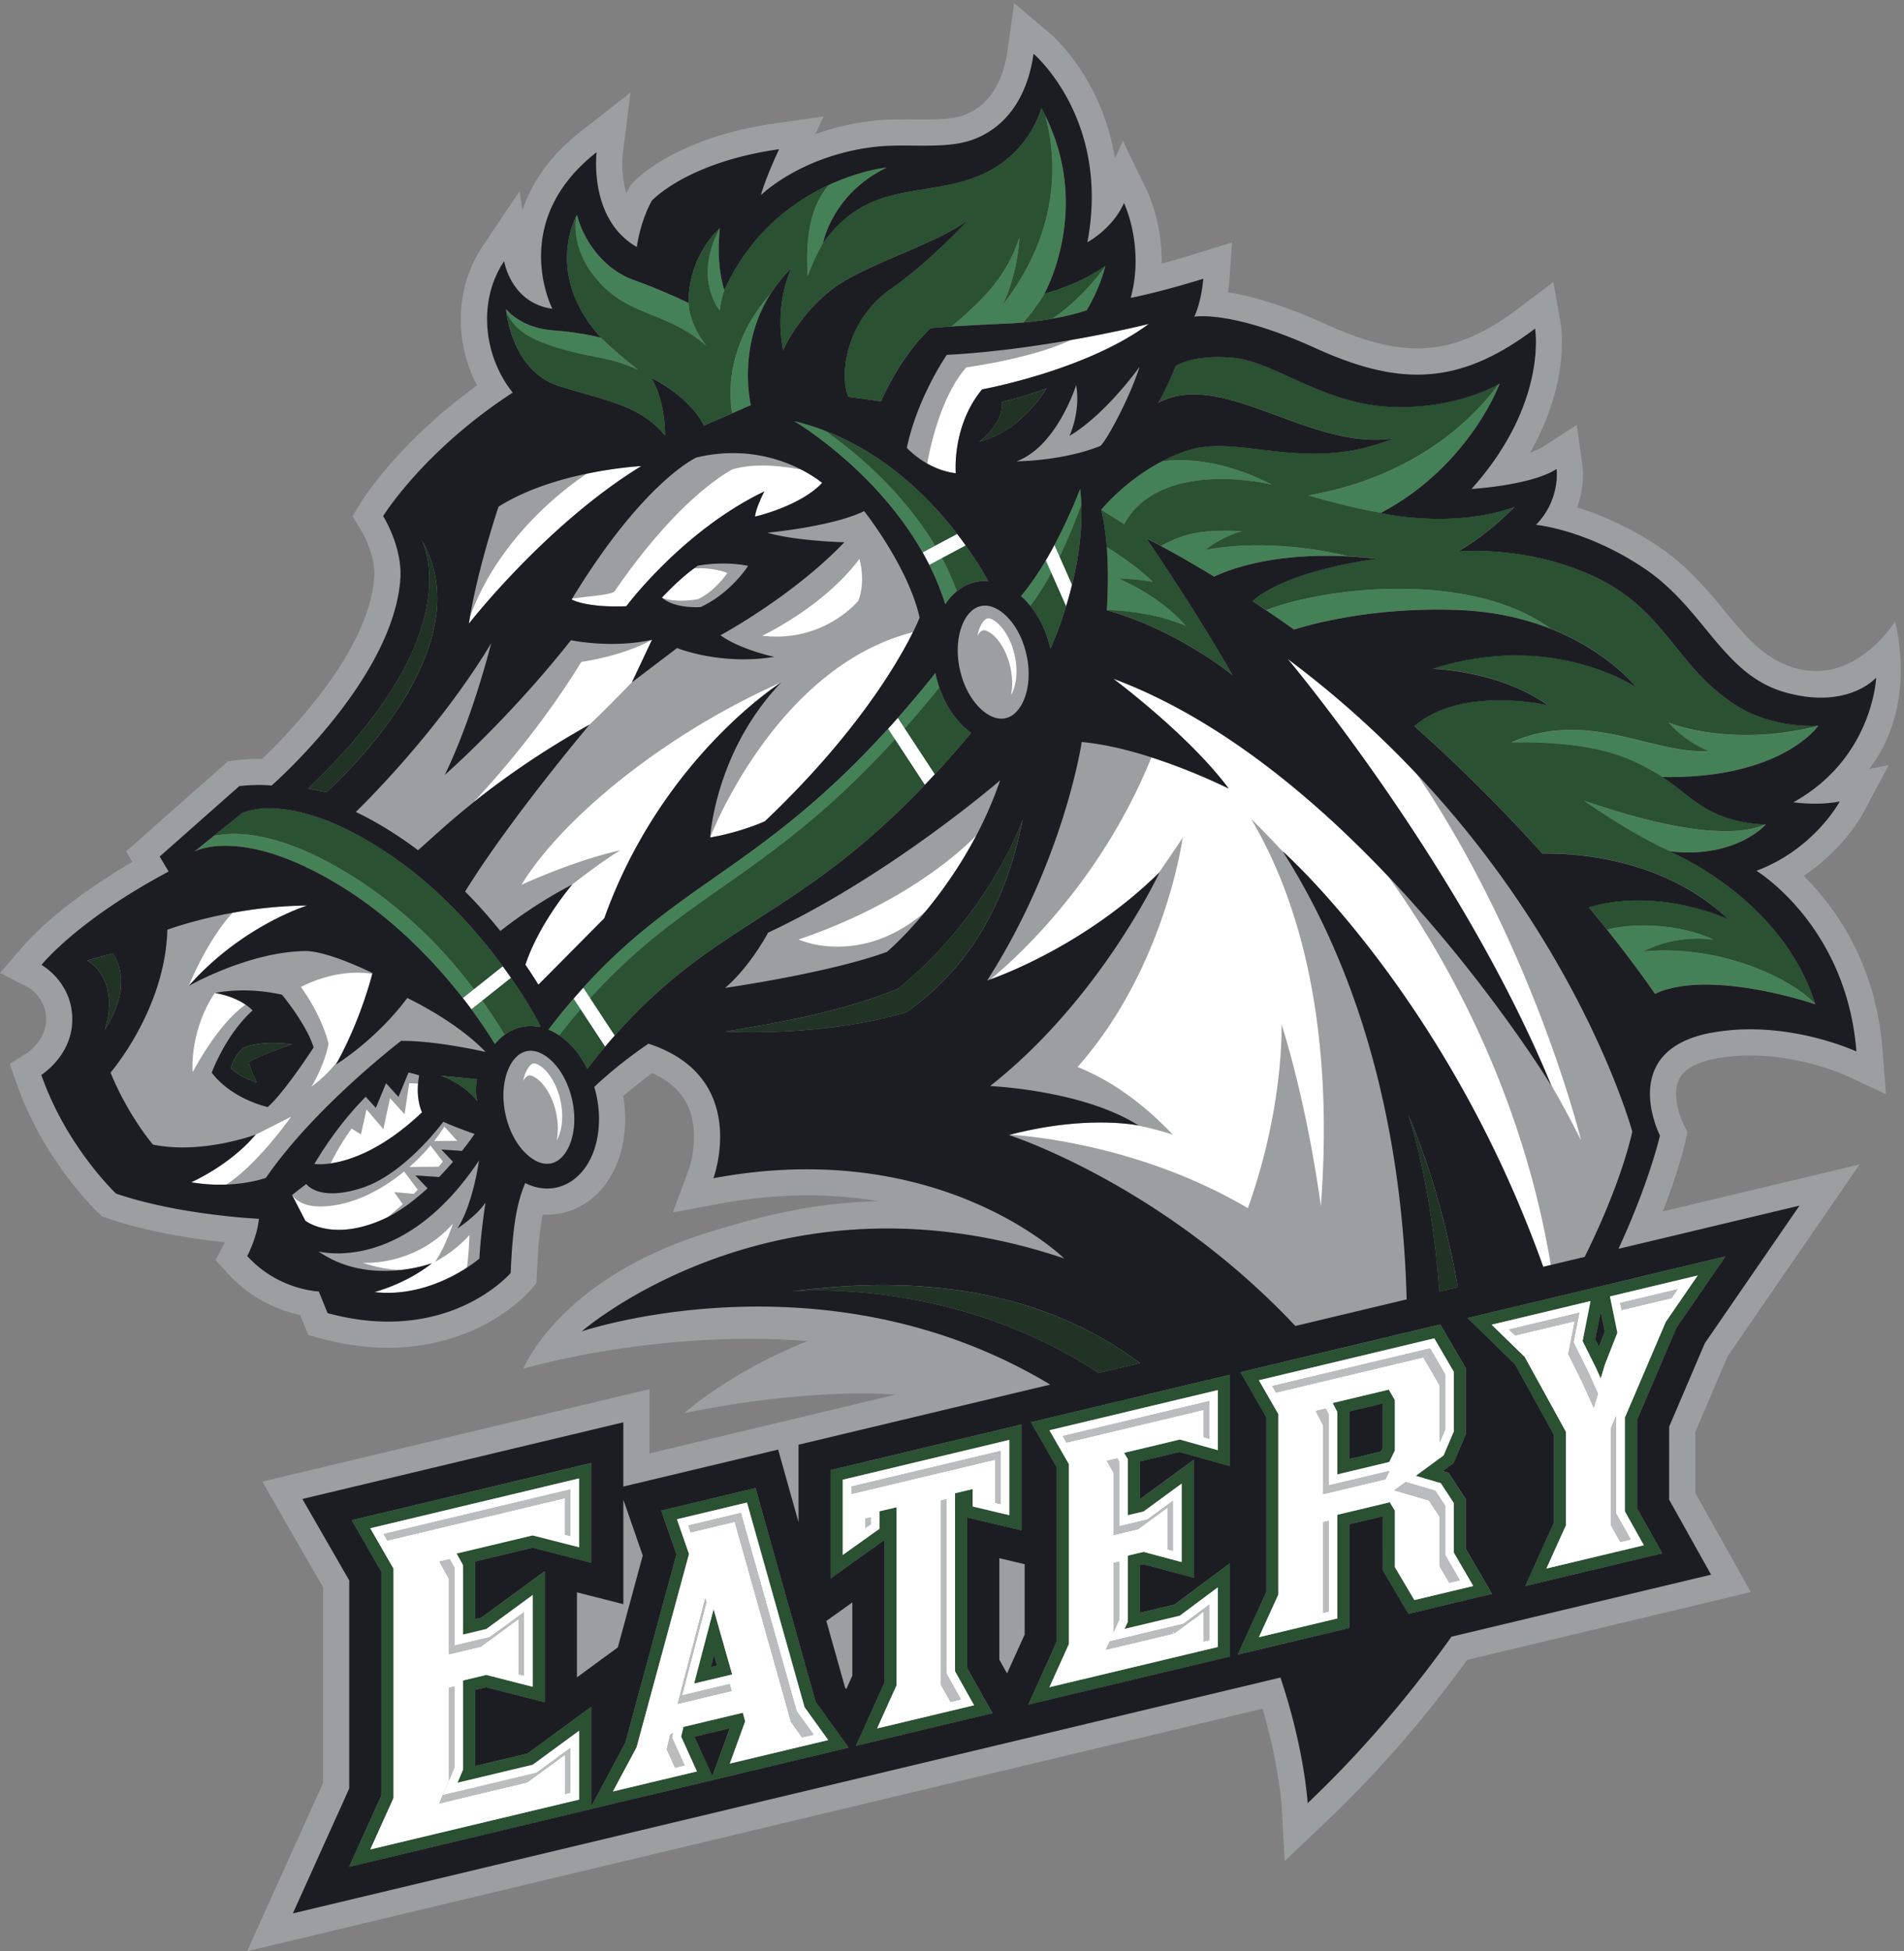
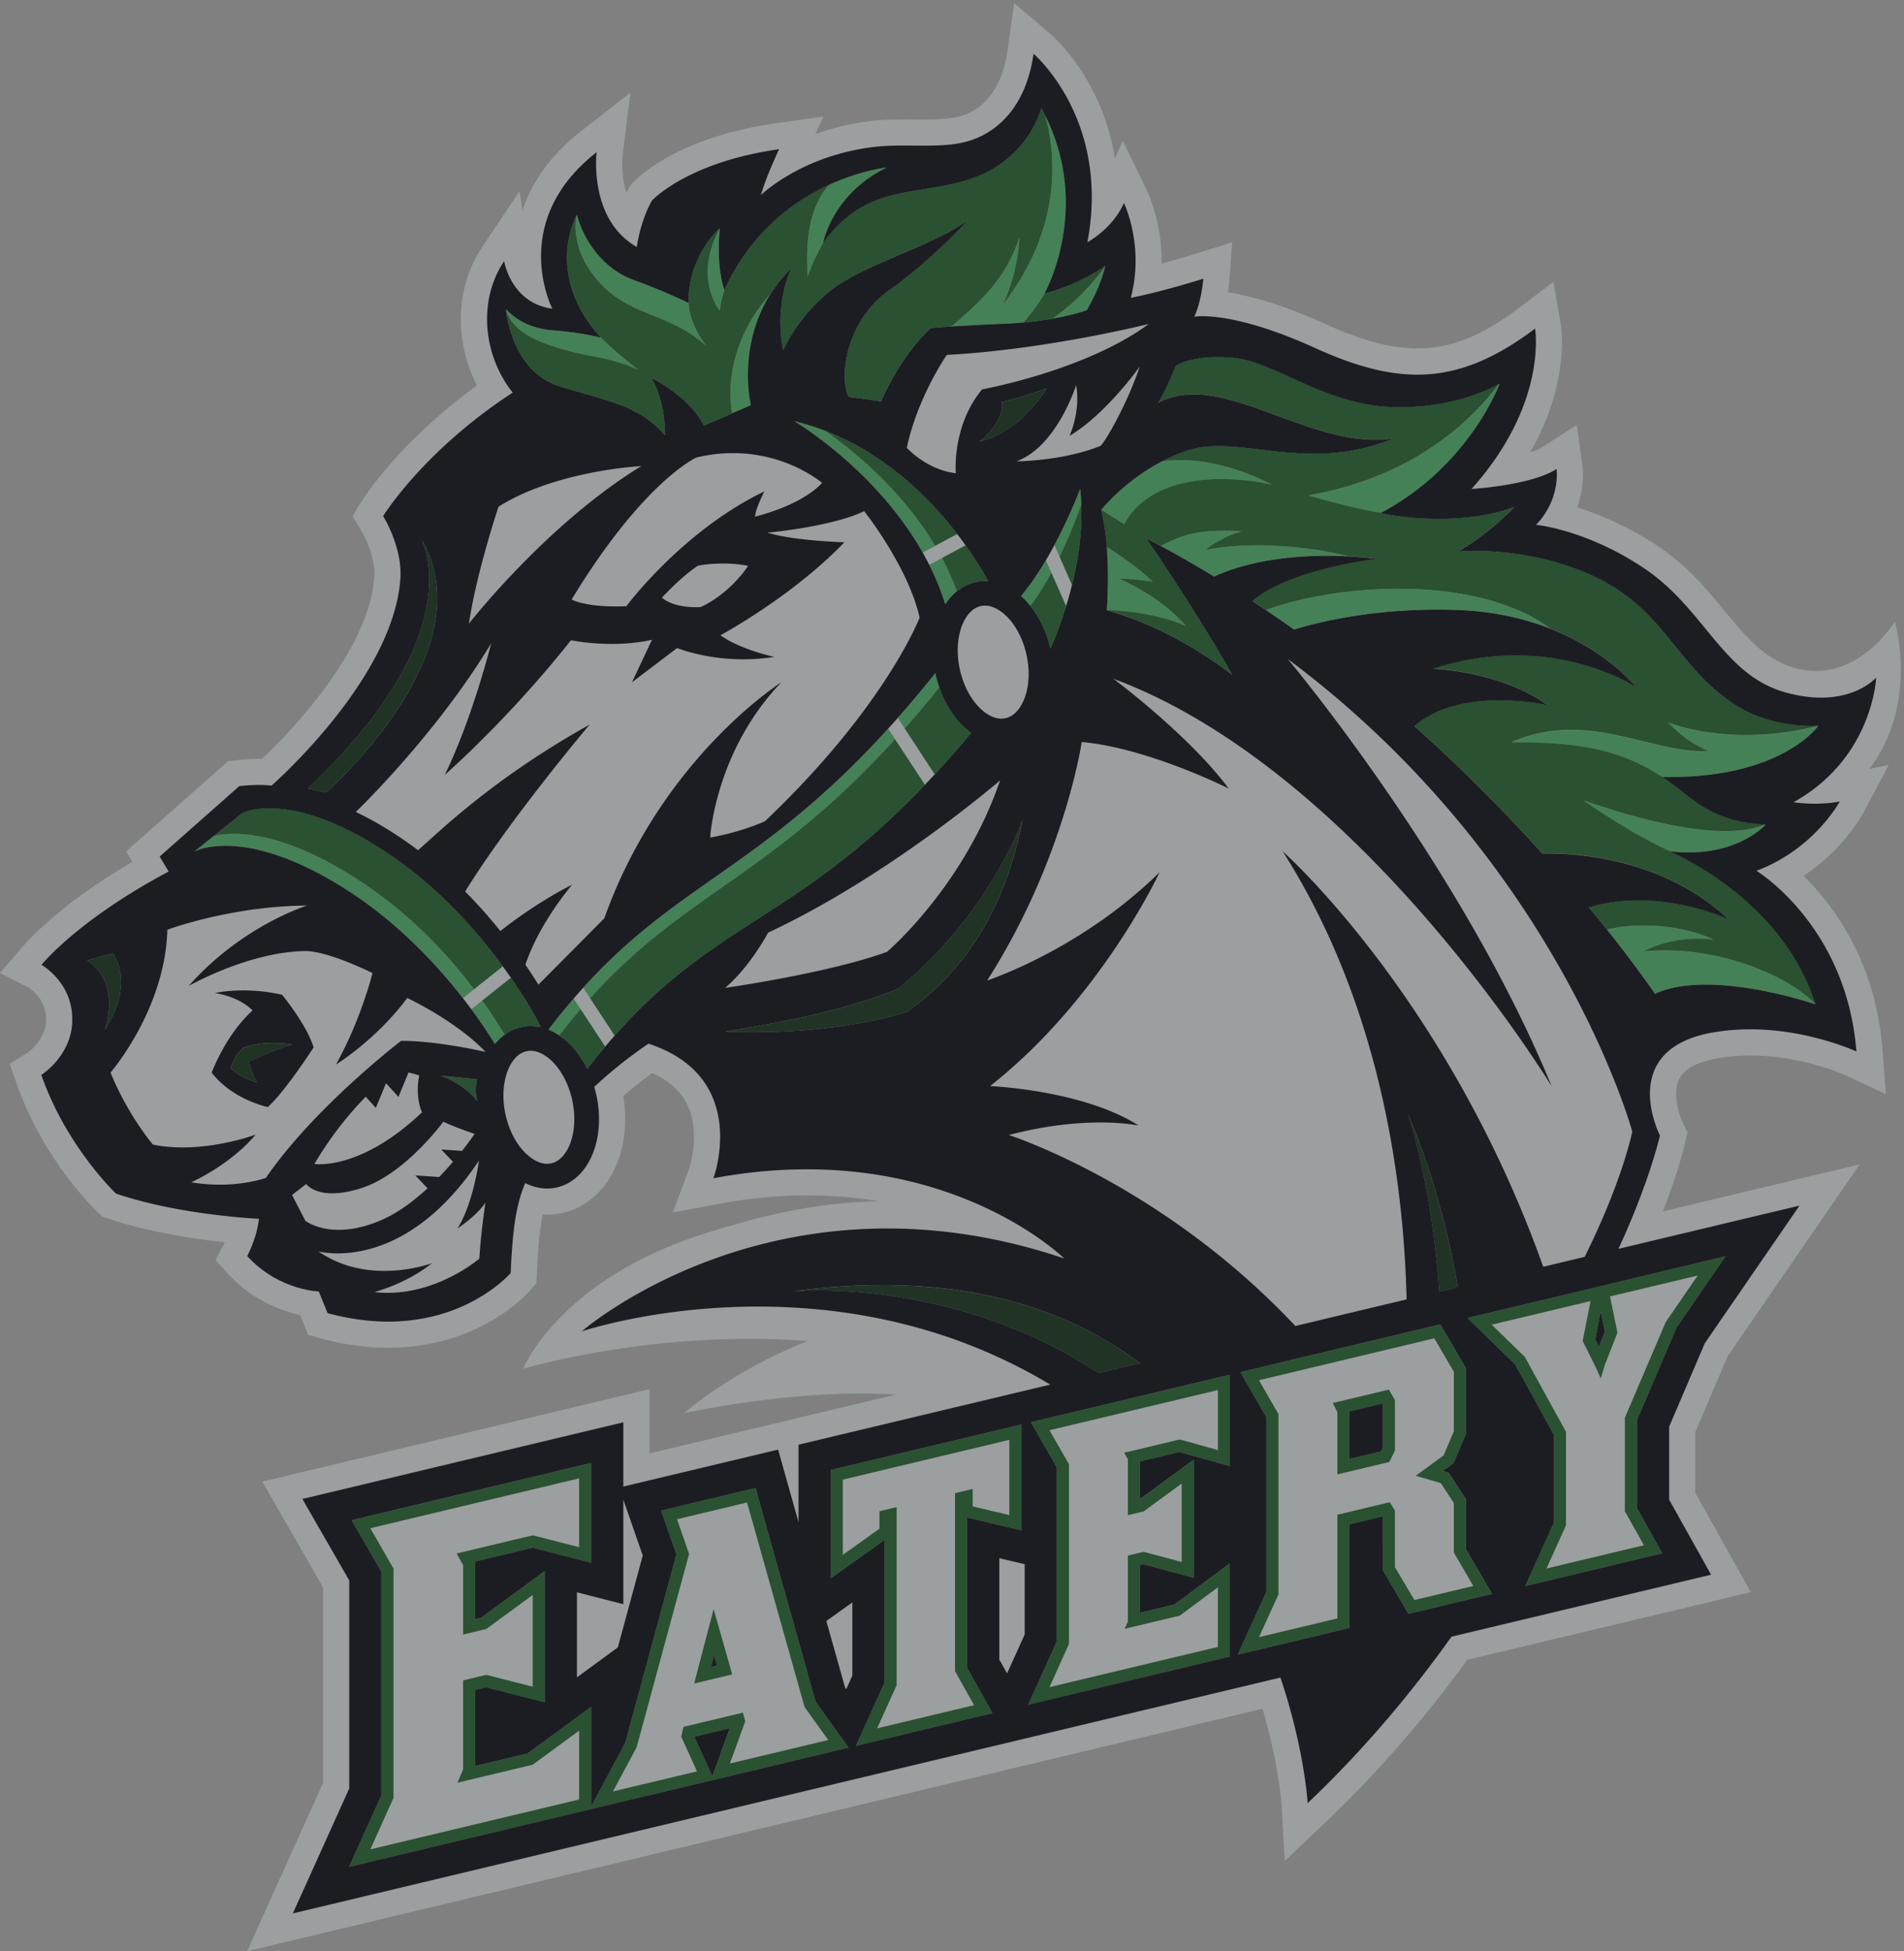
<svg xmlns="http://www.w3.org/2000/svg" data-bbox="0 1.53 934.06 957.04" viewBox="0 0 935.64 958.58" data-type="ugc">
  <rect x="0" y="0" width="935.64" height="958.58" fill="#808080" stroke="none" />
  <g>
    <defs>
      <clipPath id="75cd5467-f6ae-470a-a29f-b13af4d63f17">
        <path d="M934.08 1.5v957.08H0V1.5h934.08z" />
      </clipPath>
      <clipPath id="2e8e5e62-fdcd-4f70-98a0-d66b7891471e">
        <path d="M935.64 0v958.58H0V0h935.64z" />
      </clipPath>
    </defs>
    <g clip-path="url(#75cd5467-f6ae-470a-a29f-b13af4d63f17)">
      <path d="M886.33 430.27c15.06 14.89 35.41 42.54 38.74 85.31l1.71 21.97-19.96-9.33c-.28-.13-31.08-14.11-63.21-8.26-9.76 1.78-15.96 5.19-18.44 10.13-3.67 7.33.22 18.35 2.02 21.98l2.02 4.07-.95 4.52c-.22 1-3.18 13.96-11.12 34.47l96.69-23.09-64.77 94.1-15.98 37.4v29.87l27.28 48.75-139.35 33.27c-18.78 25.9-41.81 53.37-69.57 79.73l-20.13 19.11-1.54-27.71c-.03-.47-1.35-19.77-9.35-47.12l-62.61 14.95-26.59 6.34h.01l-87.36 20.86-52.53 12.54-87.1 20.8-21.34 5.09-161.47 38.55 37.34-82.72v-96.02l-29.89-51.96 190.29-45.42v31.56l60.39-14.41 60.76-14.51c-49.45-3.14-104.15 9.18-104.15 9.18s22.35-20.27 60.77-35.46c-75.1-5.81-139.82 13.6-139.82 13.6s17.66-44.26 90.48-66.83c22.07-6.84 50.39-14.9 84.15-15.43-22.04-3.77-48.35-4.4-78.78 1.31l-22.33 4.18 7.91-21.29c.04-.11 6.12-17.45-.85-31.71-3.28-6.69-8.93-11.79-17.21-15.48-3.65 2.66-8.82 6.58-14.23 11.28.74 4.36 1.05 8.74.94 13.07-.27 10.01-2.82 19.29-7.37 26.84-5.5 9.2-13.9 15.46-23.62 17.59-2.76.59-5.53.85-8.26.79l-1.22-.06c-1.5 7.12-2.39 16.22-2.93 29.26l-.2 4.43-2.86 3.36c-.97 1.14-9.96 11.35-27.09 19.24-15.68 7.23-41.6 13.9-76.01 4.56l-6.15-1.66-3.98-9.79c-9.04-1.97-23.42-7.09-35.51-20.35l-6.1-6.7 4.25-8c.11-.2.23-.43.37-.72-14.85-1.56-37.51-4.89-57.65-11.76l-2.63-.9-2.03-1.91c-1.1-1.02-26.89-25.63-40.04-63.43l-3.37-9.68 8.7-5.44s8.58-5.78 9.13-15.17c.65-10.96-7.68-16.27-8.64-16.83L0 478l10.35-11.99c.72-.89 16.53-20.37 54.69-42.6l-3.07-5.15 50.09-44.28 3.93-.5c.79-.1 6.39-.79 12.76-.65 12.6-11.94 52.55-52.5 55.17-89.27.67-9.31-4.48-19.87-6.52-23.15l-4.19-6.74 4.11-6.81c.8-1.29 18.41-29.58 57.07-57.49-11.34-21.81-10.68-48.29 2.67-68.21l18.23-27.22 1.47 9.3c4.41-13.08 13.12-26.54 28.5-38.57l24.57-19.2-3.9 30.94c-.02.11-1 9.23 1.87 18.42.44-.87.88-1.73 1.37-2.59l.72-1.29 1-1.09c2.09-2.27 21.79-22.42 70.15-29.26l23.67-3.35-4.1 8.64c7.82-2.81 16.85-5.15 27.04-6.4 7.33-.89 14.59-.84 21.63-.79 9.04.06 17.58.14 23.77-1.95 15.28-5.15 20.45-20.29 22.09-32.09l3.22-23.13 17.81 15.1c1.36 1.13 25.51 22.12 31.73 61.27l3.88-8.77 12.09 25.03c.38.8 7.26 15.35 6.98 35.36 4.75-1.28 10.35-2.87 16.62-4.84l18-5.61-1.36 18.8c-.03.53-.21 2.7-.67 5.72 10.95 1.73 26.76 5.99 48.16 15.72 39.33 17.87 63.3 15.83 94.97-8.11l16.77-12.67 3.64 20.7c.25 1.4 4.66 28.53-15.01 63.05 2.42-.8 4.49-1.69 5.98-2.65l16.89-10.86 2.79 19.89c.19 1.4 1.19 10.12-2.59 20.62 10.62 3.28 24.68 9.03 39.72 19.04 14.59 9.71 24.52 21.8 33.28 32.47 10.6 12.92 19.14 22.62 32.7 27 30.69 9.91 50.45-22.44 50.45-22.44s11.85 40.6-12.61 72.39l9.58-1.91-12.78 23.97c-.47.89-9.5 17.48-29.08 30.49" fill="#9b9fa0" />
    </g>
    <g clip-path="url(#2e8e5e62-fdcd-4f70-98a0-d66b7891471e)">
      <path d="M236.96 491.57a285.98 285.98 0 0 1 11.04 16.8c-1.77 1.3-3.38 2.83-4.78 4.56-2.36-3.87-6.27-9.91-11.63-17.17.02.02.03.03.04.05l5.34-4.24m-4.05-5.53c-13.47-17.93-32.78-38.7-59.98-55.71-30.66-19.19-51.36-21.48-62.74-20.42-2.01.19-3.73.48-5.16.81l-9.54 7.67s2.55-1.44 7.69-2.27c10.56-1.73 32.16-.92 65.66 20.04 25.98 16.27 45.81 37.68 58.85 54.47-.07-.1-.13-.18-.2-.28l5.43-4.31Zm268.83-193.2.05.07c.97.87 1.93 1.78 2.81 2.77.59.63 1.15 1.31 1.71 2 3.77-4.93 7.24-10.57 10.35-16.32l-2.71-6.1c-3.66 6.2-7.77 12.33-12.21 17.57m16.32-24.88s.05-.09.08-.15l2.53 5.71c5.04-10.4 8.75-20.2 10.69-25.68-.09-2.56-.28-5.11-.57-7.65 0 0-4.89 13.11-12.73 27.77m-58.37 62.69c-6.76 8.45-13.27 16.16-19.56 23.23.35-.39.69-.76 1.05-1.16l3.41 5.21c5.51-6.21 11.17-12.92 17.04-20.17-.69-2.01-1.29-4.09-1.77-6.23-.05-.29-.1-.59-.16-.87M269.54 505.87c1.84.73 3.62 1.69 5.31 2.82 3.55-4.58 7.04-8.87 10.51-12.89l-3.43-5.21c-4.07 4.71-8.2 9.78-12.39 15.28m167.3-148.29c-62.39 68.87-103.01 75.56-150.21 127.68l3.42 5.2c47.18-52.33 87.72-59.02 149.84-127.27l-3.42-5.2c.13-.14.26-.29.37-.42m16.64-86.08s-.02-.04-.03-.05l6.1-3.26c-16.32-27.36-39.93-46.61-54.09-56.55-4.85-1.87-9.91-3.48-15.19-4.76 0 0 39.93 23.44 63.21 64.62m3.19 5.99s-.02-.03-.02-.04c3.09 6.13 5.79 12.62 7.92 19.45 1.56-2.44 3.47-4.61 5.67-6.41-2.1-5.71-4.57-11.15-7.33-16.34l-6.23 3.33Zm-52.18-158.1c.2-1.07 4.44-21.39 26.28-34.4 1.59-.94 3.27-1.86 5.05-2.72 0 0-12.46 1.24-28.18 8.46-.1.05-.21.09-.3.14-7.99 9.47-11.79 22.76-10.4 44.97 0 0 2.07-6.88 7.55-16.44m-35.5 79.64s-6.94-28.26 9.57-54.48c-15.47 17.11-22.04 39.42-18.73 58.48l9.17-4Zm255.99 39.06c-19.67-9.99-38.12-13.47-54.05-11.44-17.79 9.32-28.89 22.68-29.78 23.77l11.31 7.12c13.21-24.42 48.28-24.65 72.53-19.45m-107.67-81.56c10.87-1.91 16.76-4.16 16.76-4.16 2.98-5.17 6.96-13.06 8.99-21.31-4.6 6.25-13.49 16.98-25.75 25.47m219.66 31.9s-.17.11-.47.28c-10.71 14.68-39 45.3-93.68 54.72.79.08 20.5 6.06 35.81 8.47 43.5-22.98 58.35-63.47 58.35-63.47M622.21 299.76c4.61 3.14 9.2 6.3 13.68 9.5 9.31-2.92 39.33-11.12 80.26-9.64 18.08.66 33.28 4.31 45.85 9.25-38.27-28.01-108.21-21.1-139.79-9.12m39.96-26.45c.14-.03.22-.04.22-.04-19.53-4.77-46.56-7.51-69.94-3.06 8.12-6.74 17.94-9.22 17.94-9.22-22.1-.98-28.83 1.67-39.9 7.24 3.24 1.75 6.46 3.52 9.65 5.33 2.04 1.15 4.05 2.33 6.06 3.5 3.51 2.04 6.99 4.1 10.42 6.2 8.06-3.8 29.62-11.79 65.54-9.94m-112.53 10.92c9.61.3 16.92 1.64 16.92 1.64-7.14-6.91-16.35-13.17-22.66-17.12.35 4.62.5 9.18.53 13.33.01.72.01 1.43.01 2.12-.01 8.66-.47 15.04-.51 15.53 23.79.63 38.81 7.81 38.81 7.81-10.25-11.83-24.23-19.36-33.1-23.3m343.88 72.3c-.26.12-.51.25-.79.37-43.35 10.66-72.81-1.9-72.81-1.9a55.653 55.653 0 0 0 19.76 14.07c-27.3 1.71-59.43-20.89-96.89-4.32 40.32-.31 57.22 6.27 74.12 16.97 23.25.4 40.07-3.44 51.93-8.24 15.38-6.22 22.43-14.04 24.24-16.31l.02-.02c.09-.14.18-.24.25-.34.03-.04.05-.05.06-.07.1-.14.15-.22.15-.22s-.03.01-.04.01m-72.72 61.71c31.84 3.59 46.49-12.72 46.88-13.17.01 0 .02-.02.02-.02-.07 0-.14-.01-.21-.01-10.61 4.78-34.73 7.04-89.1-11.67 0 0 22.83 16.17 42.07 24.72.11.05.24.09.36.14m-13.24 49.26c17.71-9.05 34.61-5.71 34.61-5.71-12.13-6.17-34.79-9.43-52.39-5.02 3.49 4.36 6.59 8.36 9.32 11.95.69.9 1.36 1.79 2 2.64 7.98 10.6 12.16 16.85 12.16 16.85 26.99-12.62 78.79 5.11 78.79 5.11 0-.02 0-.04-.02-.05-13.59-14.14-49.02-29.3-84.48-25.78M513.29 144.25s-.06.02-.1.03c0 0 3.37-5.95 6.3-15.84 2.56-8.68 4.79-20.42 4.1-33.87-.58-11.63-3.37-24.54-9.99-37.87 4.64 16.58 9.76 53.95-20.89 93.13 0 0 7.14-13.84 8.23-33.13-6.29 18.65-16.24 29.17-33.33 43.7 5.86-.37 14.49-.87 26.55-1.39 3.07-.14 5.96-.33 8.7-.58 3.09-3.46 6.89-8.26 10.41-14.16M313.81 181.9c.13.07-9.38-7.08-18.55-15.94-.28-.07-1.06-.28-2.26-.55-3.63-.83-11.2-2.34-21.08-3.06-16.25-1.18-23.28-10.48-23.28-10.48s.05.62.2 1.69c.98 1.94 2.08 3.71 3.43 5.33 5.18 6.28 13.9 10.46 32.88 14.94 6.37 1.51 17.38 2.55 28.66 8.07m42.29-39.64c-.04.09-.08.16-.12.24 0 0-1.3-3.3-2.13-9.55-.37-2.87-.65-6.37-.66-10.46 0-3.09.14-6.54.53-10.3-3.84 6.9-11.21 24.26-.08 40.56.68-5.71 2.01-9.38 2.46-10.49m-9.01 27.68s-8.3-9.94-8.74-21.07c0 0-11.23-5.61-27.04-11.34-15.81-5.72-25.09-20.91-27.77-32l-.04.06c-.06.1-.19.34-.37.71-.01.05-.02.08-.03.12-.65 4.63-.96 15.33 6.99 26.67 16.34 23.36 36.16 18.49 57 36.84" fill="#458156" />
      <path d="M481.29 216.97s12.1-8.92 11.05-19.49c0 0 10.6-2.36 21.93-6.68 0 0-11.74 20.79-32.98 26.17m-362 297.97c-4.46 4.24-5.85 9.79-5.85 9.79 4.24 4.46 12.87 7.17 12.87 7.17-2.37-4.41-4.09-10.05-4.09-10.05 5.69-3.59 21.37-8.77 21.37-8.77-16.11-2.28-24.3 1.86-24.3 1.86m426.47 144.98c-9.58-5.8-20.06-10.94-31.56-15.19-27.02-10.01-59.62-15.17-98.89-12.8-8.18.49-16.61 1.27-25.38 2.44 0 0 24-2.28 57.71 3.84 6.59 1.19 13.55 2.71 20.77 4.62 11 2.92 22.59 6.77 34.43 11.83 7.06 3.02 14.21 6.47 21.35 10.4 2.15 1.18 4.27 2.4 6.41 3.67 2.69 1.59 5.38 3.24 8.06 4.98.4.27.81.55 1.23.82l17.51-4.19 2.83-.67c-1.14-.87-2.32-1.7-3.51-2.54-3.52-2.5-7.18-4.91-10.98-7.21m-43.23-257.2s-16.06 46.33-61.24 83.06c-24.18 9.73-49.78 15.35-84.93 21 0 0 47.81 3.02 89.2-9.6 24.97-17.6 47.44-45.85 56.97-94.46m211.46 217.03c-4.9-23.85-11.92-48.67-21.96-72.1 0 0 9.52 27.32 14.18 73.95.42 4.17.8 8.48 1.12 12.95l4.53-1.08 3.67-.87.88-.21c-.74-4.18-1.54-8.39-2.41-12.63M42.94 471.87c17.21 11.46 8.5 34.1 8.5 34.1 15.35-23.7 4.01-37.57 4.01-37.57-6.81 1.72-12.51 3.47-12.51 3.47M206.9 264.71c.06.1.18.33.35.67 2.96 6.12 20.07 49.96-55.88 121.96l8.91 1.87s79.01-68.98 46.93-123.94c-.11-.18-.2-.37-.31-.56" fill="#203325" />
      <path d="M405.44 211.62c29.9 11.53 51.41 33.12 64.95 50.73l-10.86 5.81c-16.33-27.36-39.92-46.61-54.09-56.55m79.16 73.81c.35.02.7.07 1.05.1-2.16-3.95-5.87-10.25-11.13-17.62l-11.63 6.22c2.76 5.19 5.23 10.63 7.32 16.34 2.66-2.17 5.73-3.78 9.18-4.54 1.75-.38 3.5-.55 5.21-.5M236.96 491.55c4.37 6.16 8.02 11.85 11.04 16.8 2.41-1.76 5.15-3.07 8.16-3.74 1.73-.38 3.49-.55 5.2-.5 1.26.04 2.48.21 3.69.45l.6-.41s-4.92-9.91-14.56-23.82l-14.13 11.22Zm-4.05-5.53 14.19-11.27c-12.43-16.98-30.98-38.18-55.44-54.8-22.69-15.41-40-20.9-52.03-22.37-13.76-1.7-20.6 1.86-20.6 1.86l-14 11.25c1.43-.32 3.16-.61 5.16-.8 11.39-1.07 32.08 1.22 62.75 20.41 27.19 17.02 46.5 37.79 59.97 55.71m14.2-11.28h-.01c.07.1.15.2.22.3-.08-.1-.13-.2-.21-.3m2.98 4.16c-.89-1.26-1.81-2.55-2.77-3.86.96 1.31 1.89 2.6 2.77 3.86M525.3 293.03c.06-.21.11-.43.18-.64l-.18.64m-8.65-11.69c-3.1 5.75-6.58 11.39-10.35 16.32 4.55 5.67 8.02 12.88 9.88 21.06 1.13-2.51 5.38-12.32 9.11-25.69-.46 1.63-.91 3.21-1.38 4.72l-7.27-16.41Zm14.72-33.53c-1.95 5.47-5.67 15.28-10.7 25.68l6.12 13.83c2.9-11.78 5.11-25.64 4.58-39.51m-5.89 44.57c.43-1.57.86-3.18 1.26-4.85-.41 1.66-.83 3.28-1.26 4.85m1.31-5.05c-.02.06-.04.13-.05.2.02-.07.05-.14.05-.2m-55.27 67.61c-4.19-4.63-7.62-10.51-9.91-17.21-5.86 7.24-11.53 13.96-17.03 20.17l14.75 22.5c-1.58 1.71-3.15 3.38-4.7 5.01 7.2-7.55 14.72-15.94 22.61-25.39a37.913 37.913 0 0 1-5.73-5.07m-16.88 30.46s-.08.09-.12.12c.04-.03.08-.08.12-.12m-.12.12-14.67-22.36c-62.12 68.23-102.65 74.94-149.83 127.26l12.04 18.35C352 452.23 391.07 452 454.52 385.53m-179.7 123.14c2.36 1.57 4.56 3.48 6.56 5.67 1.93 2.13 3.67 4.53 5.24 7.14.7 1.16 1.37 2.35 1.98 3.59 2.98-3.84 5.91-7.47 8.8-10.9l-.77-1.17-11.3-17.22c-3.46 4.02-6.95 8.31-10.51 12.89m.21-318.93c24.11 7.46 39.25 9.37 51.78 24.13 0 0 .44-16.7-6.85-28.28 0 0 18.75 8.84 25.97 23.45l13.88-6.04c-3.31-19.04 3.26-41.36 18.73-58.47 2.79-4.44 6.24-8.82 10.53-13.01 0 0-8.83 16.59-4.21 40.56 0 0 6.49-15.78 22.78-29.04 16.29-13.25 53.02-22.93 68.52-35.44 0 0-17.99 20.05-38.88 34.69-20.89 14.66-25.18 41.39-20.35 52.65 0 0 8.48 1.03 16 2.24 0 0 9.22-22.14 24.51-36.04 0 0 3.04-.3 10.18-.76 17.1-14.53 27.05-25.05 33.34-43.7-1.1 19.28-8.24 33.13-8.24 33.13 30.65-39.18 25.53-76.55 20.89-93.13-.4-.81-.82-1.62-1.24-2.43-.21-.39-.39-.79-.61-1.18 0 0-.57 2.33-2.16 5.83-3.53 7.79-12.1 21.4-30.63 28.26-26.84 9.95-52.45 1.67-74.52 32.25l.02-.05c-5.47 9.58-7.54 16.44-7.54 16.44-1.39-22.2 2.4-35.49 10.4-44.96-17.19 7.94-38.2 23.02-51.21 51.39-.45 1.11-1.78 4.78-2.45 10.48-11.13-16.29-3.76-33.65.08-40.56v-.12s-15.53 13.27-15.38 36.81c.45 11.14 8.74 21.08 8.74 21.08-20.84-18.36-40.66-13.49-57.01-36.84-7.94-11.34-7.63-22.05-6.98-26.67.01-.05.02-.07.03-.12-.24.48-.57 1.17-.95 2.07-.34.81-.71 1.78-1.07 2.88-1.43 4.25-2.84 10.62-2.39 18.35.5 8.44 3.28 18.49 10.81 29.1 1.71 2.4 3.62 4.83 5.85 7.28 0 0-.05-.02-.12-.04 9.17 8.86 18.69 16.01 18.56 15.94-11.28-5.52-22.29-6.57-28.66-8.07-18.98-4.48-27.71-8.67-32.89-14.94-1.35-1.63-2.45-3.39-3.43-5.33.47 3.45 2 11.71 6.48 19.64 3.9 6.92 10.04 13.58 19.69 16.57m268.02-58.69c.04-.15.09-.3.12-.45 0 0-11.59 8.78-29.88 13.64a90.765 90.765 0 0 1-10.41 14.16c5.49-.49 10.31-1.16 14.42-1.89 12.26-8.49 21.16-19.22 25.74-25.47m349.65 225.82c.28-.12.54-.24.8-.37-.84.07-22.94 1.74-41.71-10.82-28.96-19.35-33.65-46.49-69.1-62.79-33.38-15.34-66.33-11.96-66.33-11.96 12.07-6.83 22.03-16.14 25.95-20.01a82.77 82.77 0 0 0 1.79-1.82c-3.68 1.31-7.42 2.32-11.14 3.14-12.7 2.77-25.23 2.95-35.08 2.33-1.59-.11-3.11-.22-4.55-.36-9.06-.84-14.92-2.21-14.92-2.21.07-.04.14-.07.21-.11-15.31-2.4-35.02-8.39-35.81-8.48 54.67-9.43 82.97-40.04 93.67-54.71-3.23 1.83-23.19 12.39-53.13 11.15-32.77-1.37-56.83-21.98-76.78-24.03-19.94-2.06-28.8 3.87-28.8 3.87s-4.39 11.16-8.67 18.22c31.21-17.12 75.23 23.99 115.88 17.36-43.51 17.84-75.79-2.49-101.64 6.07-4.44 1.47-8.58 3.29-12.42 5.3 15.93-2.04 34.37 1.45 54.05 11.43-24.25-5.2-59.32-4.96-72.53 19.46l-11.3-7.12c-.04.05-.06.07-.06.07 1.46 5.58 2.31 11.96 2.79 18.25 6.3 3.95 15.52 10.21 22.66 17.12 0 0-7.31-1.34-16.91-1.64 8.86 3.94 22.85 11.47 33.09 23.3 0 0-15.03-7.17-38.81-7.81v.05c34.6 9.61 61.71 31.84 61.71 31.84-17.64-31.22-42.34-67.23-42.34-67.23 2.42 1.26 4.81 2.54 7.2 3.84 11.07-5.57 17.79-8.22 39.91-7.24 0 0-9.83 2.48-17.95 9.22 23.38-4.45 50.42-1.71 69.94 3.05 0 0-.09.02-.21.04 4.64.24 9.5.62 14.64 1.21 0 0-42.88 4.87-61.31 20.72 2.26 1.49 4.48 3.01 6.71 4.52 31.58-11.98 101.52-18.88 139.78 9.12 21.92 8.64 35.7 21.25 42.35 28.93 0 0-41.3-28.24-100.22-9.26 0 0 32.79.85 56.43 17.86 0 0-42.38-9.81-65.52 10.3 24.5 21.82 45.6 43.39 62.91 62.58 14.64-.29 59.06 1.63 91.62 32.45 0 0-34.2-16.27-68.77-6.03 3.24 3.91 6.22 7.58 8.98 11.06 17.6-4.41 40.26-1.15 52.4 5.02 0 0-16.91-3.35-34.61 5.71 35.45-3.52 70.88 11.64 84.48 25.77-16.6-52.66-71.84-75.1-71.84-75.1.2.03.4.05.59.06-.12-.05-.24-.08-.36-.14-19.24-8.56-42.07-24.72-42.07-24.72 54.38 18.71 78.5 16.45 89.11 11.67s-.03-.01-.04-.01c-6.31-.3-11.64-1.17-16.27-2.46-2.55-.72-4.86-1.55-7.03-2.48-8.82-3.78-14.74-9.1-20.79-13.81-1.86-1.44-3.74-2.83-5.71-4.1-.25-.16-.5-.32-.75-.47-16.9-10.7-33.8-17.28-74.12-16.98 37.47-16.58 69.6 6.03 96.89 4.32-7.08-3-13.88-7.55-19.76-14.07 0 0 29.46 12.56 72.81 1.89M216.42 528.43s10.96 3.28 18.24 12.59c-1.53-4.52-.25-10.81-.25-10.81l-17.99-1.78Zm134.27 262.09 9.12 32.08-18.7 4.46 9.58-36.54Zm.23 22.51-1.56 5.96 3.05-.72-1.49-5.24Zm57.42 33.49 8.66 12.03-15.79 3.77-15.79 3.77-66.24 15.81-12.85 3.08-15.82 3.77-21.33 5.09-16.71 3.99-80.88 19.31 15.85-35.12V772.19l-14.56-25.33 117.63-28.08v48.96l-28.78-7.36-28.38 6.78.15.29v28.05l2.93-.7 31.27-22.92v64.42l-28.77-7.36-5.43 1.3v37.38l25.73-6.13 31.27-22.93v48.97l15.82-29.54.97-1.82 25.11-92.54-7.47-21.53 46.34-11.06 28.83 102.49.71 2.52 7.54 10.46ZM284.58 865.1v-14.85l-10.92 7.99-11.88 8.71-36.94 8.83 2.74-6.52v-43.73l11.41-2.72 22.79 5.83v-45.08l-22.79 16.71-11.41 2.73v-34.04l-3.18-5.77 37.38-8.93 22.8 5.83v-33.81l-102.6 24.49 11.39 19.82v112.69l-11.39 25.26 90.95-21.71 11.65-2.79v-18.95Zm74.07-16.07-17.39 4.15 8.83 19.46 8.57-23.6Zm48.37 5.79-1.49-2.07-8.66-12.04-1.48-2.04-28.27-100.54-34.43 8.23 5.93 17.06-25.77 94.95-11.63 21.71 5.11-1.22 12.85-3.07 23.32-5.56-7.75-17.09 1.13-4.79 29.19-6.96 1.14 4.24-7.53 20.73 29.82-7.12 15.81-3.77 2.72-.65Zm83.55-152.26 11.38-2.72v51.98l-11.26-2.66-15.42-3.66v73.97l3.73 6.65 7.8 13.95.89 1.59-1.8.44-15.81 3.77-22.96 5.48-13.51 3.23-12.96 3.09 5.85-12.97 6.11-13.52 2.06-4.58v-70.1l-22.04 15.75-4.41 3.15v-53.18l69.3-16.54 13.04-3.11Zm3.08 5.36-13.04 3.11-66.45 15.87v36.96l18.02-12.87v-8.57l8.43-2.01v87.45l-9.58 21.22 12.35-2.95 29.78-7.11 5.52-1.31-2.74-4.87-6.62-11.83v-87.46l8.66-2.07v8.57l12.69 3.01 5.33 1.26v-36.96l-2.37.56Zm99.88-29.94 10.88-2.6v44.86l-10.76-3.01-1.83-.51-5.37-1.49-6.79-1.9-15.9 3.8-3.58.85v18.55l2.55-1.87 10.46-7.66 10.46-7.67 2.98-2.18v57.97l-24.71-6.61-1.74.41v23.42l17.03-4.07 16.09-11.98.2-.14 10.28-7.66.63-.47v45.8l-15.68 3.74-15.85 3.78-56.21 13.42-11.34 2.71 5.73-12.72 8.29-18.36V720.9l-1.6-2.77-11.15-19.39 10.69-2.55.46-.11 12.86-3.08 3.6-.86 16.2-3.87 6.33-1.5 18.62-4.45 5.13-1.23 13.03-3.1Zm3.09 5.36-13.04 3.11-3.18.76-17.93 4.27-6.21 1.49-15.84 3.78-9.8 2.33-6.6 1.58-6.26 1.49-2.04.48 2.04 3.57 7.53 13.08v88.35l-9.57 21.22 60.29-14.4 15.85-3.78 6.63-1.58v-29.3l-2.22 1.65-7.88 5.87-8.62 6.41-27.12 6.47 1.6-3.53v-32.45l7.75-1.85 18.69 5v-38.54l-3.56 2.61-10.45 7.66-4.68 3.42-7.75 1.85v-27.5l-1.83-3.17 6.25-1.48 14.9-3.56 5.69-1.36.53-.12 13.88 3.88 1.08.3 3.75 1.06v-29.54l-1.86.45Zm135 97.1 1.53 2.62-3.04.72-3.58.86-12.22 2.92-6.32 1.51-7.78 1.85-4.48 1.07-3.56.85-12.63-21.35v-26.57l-16.41 3.92v50.94l-22.18 5.29-3.2.76-1.22.29-3.46.82-9.33 2.23-3.53.85-9.26 2.21-2.72.65 1.57-3.44 7.24-15.86 3.17-6.98 2.1-4.59V696.3l-2.1-3.64-10.64-18.52 16.07-3.83 7.43-1.77 5.1-1.22 10.33-2.47 6.28-1.49 33.43-7.98 3.21-.76 8.48-2.03 3.09-.73 4.76-1.14.53.9 7.31 12.54 4.76 8.17v32.12l-6.12 14.4-5.3 3.89 2.87.84 8.55 13.06v24.51l2.79 4.78.54.9 6.81 11.7 1.13 1.93Zm-7.62-1.3-3.32-5.71-1.1-1.88-3.95-6.77-1.21-2.07v-24.35l-6.38-9.74-2.16-.64-10.15-2.97 11.17-8.18 2.51-1.84 5.01-11.79v-29.3l-9.58-16.42-4.99 1.19-6.63 1.59-1.87.44-36.48 8.72-2.13.5-14.21 3.4-5.46 1.31-2.34.55-10.52 2.51-1.55.37 1.55 2.7 8.03 13.95v88.58l-.82 1.82-7.21 15.78-1.55 3.4 1.55-.36 1.26-.31 11.6-2.77 1.22-.29 1.46-.35 3.9-.93 17.54-4.19v-50.94l24.79-5.92.98-.23.48.79 2.02 3.35v27.72l9.58 16.2 2.04-.49 7.75-1.85 8.06-1.93 4.48-1.06 6.62-1.58Zm-41.5-96.47 2.97 5.15v24.8l-1.32 2.71-1.42 2.9-18.9 4.52-6.64 1.58v-30.65l-2.28-4.42 10.69-2.55 16.89-4.03Zm-2.96 24.94v-18.13l-10.24 2.44-6.17 1.47v23.42l15.5-3.7.91-1.86v-3.64Zm123.1-79.55 45.26-10.8-24.09 34.99-19.41 45.43v43.22l12.42 22.19-54.54 13.02-12.72 3.04 14.02-31.07V704.9l-1.38-2.5-13.16-23.91-4.54-8.23-23.31-22.74 2.65-.63 13.06-3.12 26.59-6.34.92-.22 4.52-1.08.56-.14 5.33-1.27 11.43-2.73 16.41-3.92Zm-18.71 29.92 1.18 2.36.64 1.29 2.81-7.18.11-.25-2.02-9.89-2.71 13.67Zm15.23-22.99-7.99 1.9 1.95 9.48 1.71 8.36-6.16 15.67-1.39 4.64-.64 2.16-2.29-5.1-6.61-13.29 3.43-17.4.44-2.24-9.59 2.29-6.54 1.56-.35.09-25.1 5.99-6.99 1.67 15.98 15.57v-.22l.04.06 13.51 24.56 6.97 12.63v45.98l-9.59 21.22 47.88-11.43-9.35-16.7v-45.98l20.07-46.94-.22.29 15.96-23.19-35.11 8.38Z" fill="#2a5131" />
-       <path d="m224.7 560.45-11.35.13c1.92-2.44 3.58-4.83 4.97-7.11l6.38 6.98m-34.08 37.42c2.56-2.09 4.99-4.18 7.28-6.28l-4.18-5.96 9.59.86c.67-.67 1.33-1.32 1.98-1.99l-6.7-8.97c-11.27 9.24-25.36 16.61-39.83 17.16-8.52.33-12.94-2.5-15.23-5.63l6.52 12.62s12.8 10.28 37.32-.28c1.09-.47 2.17-.99 3.25-1.54m10.58-24.55 14.37-.13c.72-.87 1.41-1.72 2.08-2.54l-6.11-7.87a97.432 97.432 0 0 1-10.35 10.54m-21.07-28.07s-.06.06-.08.09l-2.66 11.95-4.61-2.83c-3.74 5.22-7.48 11.28-10.27 17.08 9.11-1.33 25.3-6.49 44.89-25.1 0 0-2.69-5.26-1.96-14-1.57-.2-3.01-.25-4.35-.21l-2.27 15.17-7.15-7.91-3.28 15.26-8.15-9.61-.11.11m276.5-267.79s.01.02.02.03l6.23-3.33 11.64-6.22c-.04-.05-.06-.1-.1-.14-.58-.81-1.19-1.65-1.81-2.5-.1-.11-.19-.25-.28-.36-.57-.76-1.14-1.53-1.73-2.31-.07-.08-.15-.17-.21-.26l-10.87 5.81-6.1 3.26.03.06c1.1 1.94 2.16 3.92 3.17 5.96m61.43-9.5c-1.29 2.41-2.66 4.86-4.11 7.3l2.71 6.11 7.26 16.41c.99-3.23 1.98-6.72 2.88-10.43l-8.66-19.55c-.03.05-.05.1-.08.15m-76.88 84.76c-.36.39-.7.76-1.05 1.15-1.11 1.26-2.22 2.5-3.32 3.7-.11.13-.24.29-.37.42l3.42 5.2 14.67 22.36c1.58-1.66 3.2-3.38 4.82-5.13l-14.76-22.5-3.41-5.2ZM302.04 508.79l-15.46-23.55s-.01.02-.02.03c-1.5 1.65-3 3.36-4.51 5.11-.05.06-.11.12-.16.19l14.73 22.44.76 1.17c1.56-1.84 3.1-3.62 4.63-5.36.01-.01.02-.03.04-.04m-72.64-15.93c.15.2.29.38.44.57.59.79 1.18 1.57 1.74 2.33.02.01.03.03.04.04l5.34-4.24 14.13-11.23c-.32-.47-.66-.95-1.01-1.43-.95-1.36-1.93-2.74-2.98-4.16l-14.19 11.28-5.43 4.32c.07.09.13.18.2.27.59.76 1.16 1.51 1.73 2.25m250.4-82.46s-.03.02-.04.04c-11.79 12-40.1 35.06-87.34 51.12 3.36 1.39 8.16 2.82 14.43 3.31 21.84 1.7 38.35-8.68 47.94-17.08 7.84-9.46 16.96-22.09 25-37.38m-14.56-236.04Zm17.36 16.93s51-9.22 81.92-32.15c0 0-15.7 3.96-38.25 7.9-20 9.32-51.38 13.42-51.38 13.42-12.49 14.01-17.87 39.43-19.27 47.28 3.82 2.16 8.59 4.11 14.05 4.75 0 0-2.04-23.13 12.93-41.2m291.33 363.09c1.98 3.74 3.02 5.82 3.02 5.82s-23.21-94.68-80.52-179.63a487.914 487.914 0 0 0-63.66-56.81s84.35 100.28 129.26 208.87c4.13 7.07 8.13 14.33 11.9 21.74m-144.19-51.15s11.89 35.66 19.33 89.29c4.38-57.13.57-131.26-34.26-190.19 0 0 7.35 7.18 15.59 16.08-.04-.05-.06-.1-.1-.14 0 0 75.82 67 123.55 191.96a591.4 591.4 0 0 1 4.49 12.14l3.74-.89c-.71-4.27-1.48-8.49-2.31-12.66-16.71-84.77-55.86-148.13-77.49-178.11-36.64-38.7-83.44-77.97-135.23-97.24 0 0 37.11 27.57 56.73 53.99 0 0-17.01-8.6-37.98-15.33-24.58 60.61-65.57 97.9-79.15 109.07 8.27-2.96 48.06-18.35 82.53-52.01 7.42-10.68 11.95-17.59 11.95-17.59s-8.49 63.85-51.6 112.58c15.14 6.14 31.02 16.6 46.87 33.34 0 0-6.17-2.32-17.78-4.7-4.83-.86-28.12-4.17-62.15 4.64 12.61.85 65.84 6.14 116.74 36.08 17.96-50.2 16.53-90.31 16.53-90.31m-478.8-58.36c-13.48.09-26.05 1.62-36.66 3.56-12.68 13.76-21.57 35.97-21.57 35.97 26.27-29.78 58.23-39.53 58.23-39.53m-57.68 39.22c-.35.2-.55.31-.55.31l.55-.31Zm.68 96.73c6.34 1.1 12.19 1.33 17.27 1.14 15.39-9.96 31.86-33.34 31.86-33.34l-17.47 8.83c-12.83 15.17-31.66 23.37-31.66 23.37m187.22-286.72c-.08.14-.17.28-.24.41 0 0 6.79 4.12 26.86 3.32 0 0 27.59-37.08 67.84-56.4 0 0-4.14 7.77-4.6 12.37 0 0 22.16-5.02 32.97-16.57 0 0-3.69-3.17-10.36-6.56-12.06-2.15-23.58-3-33.77-.06-4.17 2.32-27.47 15.68-57.78 59.8-1.26 1.84-12.97 2.52-20.92 3.69m67.81 117.34c15.6-2.7 26.92-8.01 26.92-8.01 45.04-42.76 65.48-78.24 72.71-92.84-65.75 16.79-97.65 95.78-99.64 100.85m72.82-116.32c3.79-9.82.53-20.53.53-20.53-17.62 23.63-47.75 37.73-47.75 37.73 30.38 3.63 47.22-17.2 47.22-17.2M312.55 416.27c.77-1.41 1.55-2.8 2.33-4.18 25.03-43.88 56.82-68.36 66.25-74.99 1.53-.99 2.75-1.87 2.75-1.87-57.28 25.35-107.67 66.75-127.67 99.49 0 0 25.38-11.86 48.66-17.01-9.51 5.64-23.69 16.83-23.69 16.83s-16.08 18.55-23.03 39.4c2.45 3.58 4.61 6.9 6.4 9.8l32.38-32.62a243.18 243.18 0 0 1 15.62-34.86m-26.88-91.1c-17.23 28.11-37.22 52.01-52.92 68.88 13.57-10.83 31.97-24.05 55.66-37.36.54-.19 1.07-.52 1.27-.71 8.99-8.42 20.82-20.79 20.82-20.79l9.87-20.89c-14.7 8.22-34.7 10.87-34.7 10.87m29.45-96.19s-11.59.56-26.71 3.72c-19.69 13.22-45.63 37.59-57.5 70.43-.19 1.09-.36 2.18-.52 3.25 0 0 37.96-48.77 84.72-77.4M161.43 512.86c-2.13 11-8.37 20.96-8.37 20.96 5.07-3.64 9.39-8.05 13.05-12.74 10.75-19.79 16.06-39.66 16.83-42.66-18.52-2.92-35.05 6.47-35.05 6.47 11.11 15.49 13.55 27.98 13.55 27.98m50.86 107.7c-.19.15-.38.29-.57.44-.88.7-1.77 1.35-2.67 1.99-11.96 8.43-25.1 11.77-25.1 11.77 19.89 2.27 36.82-6.36 45.47-11.97 1.01-6.72 1.25-16.05 1.25-16.05-4.92 5.52-10.8 9.82-16.91 13.19 5.21-7.49 8.79-18.8 8.79-18.8-18.88 21.31-44.36 19.2-44.36 19.2 7.25 2.49 13.73 3.41 19.01 3.58 8.99-1.02 15.09-3.33 15.09-3.33M94.66 526.75c12.21-22.52 22.53-30.84 26.02-33.18-2.91-1.98-7.75-4.46-14.88-5.69-.22.05-.35.07-.35.07-12.57 19.01-10.79 38.8-10.79 38.8m230.59-233.11.14.09c7.44 2.67 17.52.63 17.52.63 8.41-3.72 14.5-12.87 14.5-12.87-7.97-3.07-16.35-2.21-16.42-2.21-8 5.87-15.74 14.35-15.74 14.35m174.24 36.97c.07-2.81-.21-5.71-.86-8.62-1.23-5.65-3.78-10.9-7-14.42-2.69-2.96-4.99-3.79-5.9-3.82-.27 0-.39.02-.53.04-1.09.24-2.09 1.58-2.74 2.63-.96 1.58-1.69 3.62-2.15 5.91 0-.01 0-.02.02-.03.64-1.05 1.65-2.39 2.74-2.62.13-.04.26-.05.54-.05.91.03 3.2.86 5.9 3.82 3.22 3.52 5.76 8.77 7 14.42.63 2.91.92 5.82.86 8.63-.04 1.74-.24 3.42-.56 4.99 1.61-2.65 2.59-6.62 2.69-10.88M276.27 549.29c.07-2.81-.21-5.71-.86-8.62-1.23-5.66-3.77-10.91-6.99-14.42-2.71-2.96-4.98-3.79-5.96-3.81-.23 0-.35.01-.48.04-1.09.24-2.1 1.58-2.74 2.63-.96 1.57-1.69 3.61-2.14 5.9v-.02c.64-1.05 1.65-2.39 2.73-2.62.14-.04.26-.05.49-.04.97.03 3.25.85 5.95 3.81 3.21 3.52 5.76 8.76 6.99 14.41.65 2.92.95 5.82.87 8.64-.05 1.73-.25 3.42-.56 5 1.6-2.66 2.57-6.62 2.69-10.89m-94.31 201.51 102.61-24.5v33.81l-22.8-5.82-37.39 8.92 3.19 5.78v34.03l11.4-2.72 22.8-16.71v45.08l-22.8-5.83-11.4 2.72v43.74l-2.75 6.51 36.95-8.82 11.89-8.72 10.92-7.99v33.81l-11.65 2.78-16.71 3.99-74.24 17.72 11.4-25.26V770.64l-11.4-19.81Zm35.67 131.1 5.66-13.48v-39.9l-1.65.39-1 .23v45.47l-3.85 9.2-.91 2.15 43.21-10.32 3.93-2.87 4.72-3.47 9.91-7.27v19.3l2.65-.63V858.7l-11.3 8.29-5.39 3.95-45.96 10.97Zm5.66-73.47V770.1l-2.29-4.13-1.67.4-3.39.8 4.69 8.52v37.03l15.64-3.74 3.93-2.87 14.64-10.74v27.12l2.65.68v-31.15l-16.71 12.24-17.5 4.18Zm56.99-76.72-91.77 21.91 1.84 3.2 1.68-.4 85.6-20.43v17.95l2.65.67v-22.9Zm125.22 121.06 1.49 2.08-2.71.65-15.81 3.76-29.82 7.12 7.53-20.73-1.14-4.24-29.19 6.97-1.13 4.78 7.75 17.09-23.31 5.56-12.86 3.07-5.11 1.22 11.63-21.71 25.77-94.96-5.93-17.06 34.42-8.22 28.27 100.53 1.48 2.05 8.66 12.04Zm-72.47-15.73 26.52-6.33-.53-1.82-.46-1.59-23.4 5.59 11.99-45.74-.56-1.93L333.54 835l-.54 2.06Zm17.64-46.51-9.57 36.55 18.7-4.46-9.13-32.08Zm-20.45 63.07.49-2.04-1.27.3-1.81 7.54 3.4 7.48.7 1.54 4.71-1.13-6.22-13.7Zm69.59-1.42-5-6.95-3.35-4.65-27.37-97.31-25.84 6.17 1.17 3.37 1.62-.39 20.02-4.78 27.5 97.79.14.51 3.56 4.94 1.9 2.64 5.65-1.34Zm93.83-144.23 2.36-.56v36.96l-5.32-1.25-12.69-3.01v-8.56l-8.67 2.07v87.45l6.62 11.83 2.74 4.87-5.53 1.32-29.78 7.12-12.35 2.94 5.58-12.36 4-8.86v-87.45l-8.43 2.01v8.57l-18.02 12.87v-36.96l66.46-15.87 13.04-3.11Zm-65.75 37.47-1.65.4-.99.23v4.67l2.65-1.9v-3.4Zm37.16 76.73v-85.61l-1.65.39-.99.24v90.57l3.84 6.86.85 1.5 5.1-1.22-7.14-12.74Zm26.68-109.36-8.91 2.12-64.41 15.38v3.65l1.65-.4 64.6-15.42 4.41-1.05v21.24l1.6.38 1.05.24v-26.15Zm104.87-29.43 1.86-.45v29.52l-3.74-1.05-14.95-4.19-.53.13-5.7 1.37-21.14 5.04 1.83 3.17v27.5l7.74-1.84 4.69-3.43 10.45-7.66 3.56-2.61v38.54l-18.7-5-7.74 1.85v32.45l-1.61 3.54 27.13-6.47 8.61-6.42 7.88-5.87 2.22-1.65v29.3l-6.62 1.57-15.85 3.79-60.29 14.39 9.58-21.22v-88.35l-9.58-16.65 2.05-.49 6.25-1.49 6.6-1.57 9.8-2.34 15.85-3.78 6.22-1.49 17.93-4.28 3.17-.75 13.04-3.11Zm-48.3 84.24-.98.24v33.8l2.65-5.87v-28.57l-1.66.39Zm-2.96 38.77-.88 1.91-.97 2.17 33.01-7.88-.35-1.46.96 1.3 3.9-2.86.12-.09 1.38-1.01 1.19-.87 5.72-4.19-.29.06 2.41-1.79v14.72l2.55-.61.11-.02v-17.43l-9.5 7.07-2.86 2.14-.22.17-.85.2-35.42 8.46Zm4.62-56.56v-31.76l-.9-1.58-1.69.4-2.17.52-1.3.31 3.42 5.92v30.46l11.98-2.86 10.87-7.98 3.59-2.62v20.49l2.65.71v-24.55l-6.97 5.1-5.63 4.13-13.85 3.3Zm44.23-47.11v-14.39l-8.41 2-1.92.47-17.46 4.16-6.12 1.47-15.6 3.73-14.09 3.36-1.99.47-6.36 1.52 1.84 3.21 1.68-.4 4.82-1.16 1.7-.4 15.84-3.79 15.4-3.67 6.08-1.45 16.98-4.05 1.03-.25 3.92-.93v13.47l2.09.58.56.15v-4.1Zm126.47 70.75 3.32 5.7-6.61 1.58-4.48 1.07-8.07 1.92-7.75 1.86-2.04.48-9.58-16.19v-27.73l-2.03-3.34-.47-.79-.98.23-24.79 5.92v50.94l-17.55 4.19-3.91.93-1.45.35-1.23.3-11.59 2.76-1.26.3-1.55.37 1.55-3.39.05-.12 7.15-15.67.81-1.82v-88.58l-8.02-13.95-1.55-2.69 1.55-.37 10.53-2.51 2.32-.56 19.68-4.69 2.13-.51 36.48-8.71 1.87-.45 6.63-1.58 5-1.2 9.58 16.43v29.3l-5.01 11.79-2.52 1.83-11.17 8.19 10.16 2.97 2.15.62 6.38 9.75v24.35l1.21 2.05 3.94 6.77 1.1 1.89Zm-63.48-49.11 6.64-1.59 18.89-4.52 1.41-2.9 1.32-2.71v-24.79l-2.97-5.16-16.89 4.03-10.69 2.56 2.28 4.41v30.66Zm-6.92 9.68 19.65-4.69 10.9-2.61 1.07-2.19.94-1.93-15.79 3.77-14.13 3.37v-35.02l-1.39-2.71-1.66.4-.84.2-2.44.58 3.69 7.15v33.68Zm-23.21-49.89 1.68-.4 4.32-1.04 3.98-.95 3.2-.77 14.66-3.5 3.22-.77 33.06-7.89 8.26-1.99.22.38 7.85 13.46v27.9l-1.59 3.72.02-.02 1.57-3.68 2.65-6.21V675.1l-1.47-2.5-5.94-10.19-3 .72-2.92.71-5.56 1.32-35.56 8.49-.81.19-15.57 3.72-5.09 1.21-1.19.29-7.84 1.88 1.84 3.21Zm25.86 63-1.65.39-.99.24v44.6l2.65-.63v-44.6Zm64.49 29.21-.43-.74-3.7-6.36-3.12-5.35v-24.22l-4.74-7.23-.09-.12-11.04-3.23-3.52-1.03-1.69 1.23-3.09 2.27-.81.59 1.41.41 6.56 1.92 9.06 2.65 2.26 3.46 3.04 4.63v24.25l2.88 4.96.97 1.64.88 1.5 4.11-.98 1.07-.25Zm81.06-79.88v45.98l9.34 16.7-47.88 11.43 9.58-21.22v-45.98l-2.81-5.1-17.67-32.08-.04-.06v.23L733 650.79l6.99-1.67 25.11-5.98.35-.09 6.54-1.57 9.59-2.29-.44 2.24-3.44 17.39 6.61 13.3 2.29 5.1.65-2.17 1.39-4.63 6.15-15.68-1.7-8.35-1.95-9.48 7.99-1.91 35.11-8.38-15.96 23.19.23-.28-20.06 46.93Zm13.56-42.59-.12.18.04.04.09-.22Zm-15.76-13.35.63 3.05 1.61-.39 20.52-4.89 2.41-.58 3.01-4.36-27.9 6.66-.37.09.09.43Zm-52.86 14.41 1.15 1.13 1.91-.46 13.39-3.19 13.72-3.28.26-.05-1.49 7.55-.67 3.37-.79 4.02-.23 1.14 1.35 2.7 5.65 11.39 5.54 12.35 1.35-4.49.73-2.42-4.78-10.68-7.26-14.6 1.27-6.4 1.61-8.14-6.53 1.57-4.03.96-3.12.74-20.2 4.83-.7.16 1.85 1.81Zm50.79 88.62V695.6l-1.66 3.88-.98 2.31v47.36l4.69 8.37 5.1-1.22-7.14-12.74Z" fill="#ffffff" />
-       <path d="m188.51 753.61 91.78-21.91v22.91l-2.65-.68v-17.95l-85.6 20.44-1.69.4-1.84-3.21m75.09 117.31-45.97 10.97 5.67-13.47v-39.91l-1.65.39-1 .23v45.47l-3.85 9.2-.91 2.15 43.21-10.31 3.93-2.88 4.73-3.47 9.91-7.26v19.29l2.65-.63v-22.01l-11.31 8.29-5.38 3.95Zm-42.59-104.98-1.67.4-3.39.8 4.69 8.52v37.03l15.64-3.73 3.93-2.88 14.63-10.73v27.11l2.66.68v-31.15l-16.7 12.24-17.5 4.18v-38.34l-2.29-4.13Zm137.57 61.34-23.4 5.59 11.99-45.75-.55-1.93-13.04 49.77-.54 2.06 26.51-6.33-.97-3.41Zm-27.85 24.26-1.27.3-.63 2.65-1.17 4.89 3.4 7.49.7 1.55 4.7-1.13-6.22-13.71.49-2.04Zm60.75-10.98-27.37-97.31-25.84 6.17 1.16 3.37 1.63-.4 20.01-4.77 27.51 97.79.14.51 3.56 4.95.85 1.18 1.05 1.46 5.65-1.35-4.99-6.95-3.35-4.65Zm33.78-94.52v4.66l2.65-1.89v-3.41l-1.66.39-.98.24Zm39.81-9.51-1.65.39-1 .24v90.57l3.84 6.86.85 1.5 5.1-1.21-7.14-12.75v-85.61Zm-46.64-6.25v3.65l1.66-.39 64.59-15.42 4.41-1.05v21.25l1.59.37 1.06.25v-26.15l-8.92 2.13-64.41 15.37Zm128.89 67.32v4.03l2.65-5.86v-28.58l-1.65.4-.99.23v29.77Zm34.52-.06-.23.17-.84.2-35.42 8.46-.88 1.91-.97 2.18 33.01-7.89-.35-1.45.95 1.29 3.91-2.86.12-.08 1.38-1.02 1.19-.87 5.72-4.19-.29.06 2.41-1.79v14.73l2.55-.61.11-.03v-17.43l-9.5 7.07-2.86 2.14Zm-31.88-79.49-.89-1.57-1.69.4-2.17.52-1.3.31 3.41 5.93v30.46l11.99-2.86 3.93-2.88 6.95-5.1 3.58-2.62v20.48l2.65.71v-24.55l-6.97 5.1-5.62 4.13-13.86 3.3v-31.76Zm33.9-27.26-17.45 4.17-6.12 1.46-15.61 3.73-14.08 3.36-1.98.47-6.36 1.52 1.84 3.21 1.68-.4 4.82-1.15 1.7-.4 15.84-3.78 15.4-3.68 6.08-1.45 16.98-4.05 1.03-.25 3.92-.93v13.47l2.09.58.56.15v-18.48l-8.41 2.01-1.93.46Zm66.42 56.98v44.6l2.65-.63v-44.6l-1.66.4-.98.23Zm7.84-71.06 33.06-7.89 8.26-1.98.22.37 7.84 13.46v27.9l-1.58 3.72h.02l4.21-9.92v-27.28l-1.46-2.49-5.94-10.2-3 .72-2.92.71-5.56 1.32-35.57 8.49-.8.19-15.58 3.72-5.08 1.22-1.19.28-7.85 1.88 1.84 3.21 1.69-.4 4.32-1.03 3.98-.96 3.2-.76 14.65-3.5 3.22-.78Zm55.16 92.54-3.13-5.35v-24.22l-4.73-7.24-.09-.13-11.04-3.22-3.53-1.04-1.68 1.23-3.09 2.27-.81.59 1.42.41 6.56 1.92 9.06 2.65 2.26 3.46 3.03 4.63v24.26l2.89 4.95.97 1.64.87 1.5 4.11-.98 1.06-.25-.43-.73-3.7-6.37Zm-60.36-39.5v-35.03l-1.39-2.7-1.66.39-.85.2-2.43.58 3.69 7.14v33.68l19.65-4.69 10.91-2.61 1.07-2.19.94-1.93-15.79 3.77-14.13 3.37Zm143.61-89.73-.37.08.1.43.62 3.05 1.61-.38 20.52-4.9 2.41-.58 3-4.36-27.91 6.67Zm-2.34 55.58-1.66 3.88-.98 2.32v47.36l3.84 6.86.83 1.5 5.11-1.22-7.14-12.74V695.6Zm17.74-41.51.09-.21-.12.18.04.04Zm-38.69 5.33 1.27-6.4 1.6-8.13-6.52 1.56-4.02.96-3.12.74-20.2 4.83-.7.16 3.01 2.93 1.91-.46 13.39-3.19 13.72-3.27.25-.06-1.49 7.55-.66 3.37-.8 4.02-.22 1.14 1.34 2.7 5.66 11.39 5.53 12.35 1.36-4.49.73-2.42-4.79-10.68-7.26-14.6Z" fill="#babdbd" />
      <path d="M841.29 507.32c36.81-6.71 70.96 9.25 70.96 9.25-4.82-61.92-49.12-88.78-49.12-88.78 28.45-10.64 40.93-34.05 40.93-34.05-10.93 2.19-22.75.39-22.75.39 39.13-21.73 40.65-61.24 40.65-61.24s-13.76 15.96-44.69 7.24c-30.92-8.71-39.48-41.07-69.62-61.14-28.53-18.99-52.85-21.14-52.85-21.14 12.2-12.55 10.11-27.43 10.11-27.43-12.56 8.08-41.8 9.8-41.8 9.8 37.68-42.04 31.23-78.79 31.23-78.79-37.32 28.2-66.5 28.44-108.03 9.56-41.54-18.88-59.44-15.39-59.44-15.39 3.67-7.81 4.44-18.67 4.44-18.67-21.93 6.84-35.66 9.4-35.66 9.4 6.89-25.44-3.33-46.6-3.33-46.6-5.64 12.76-17.96 19.28-17.96 19.28 11.43-60.47-26.47-92.59-26.47-92.59-3.06 21.92-14.15 36.91-30.73 42.49-13.75 4.63-31.7 1.33-47.94 3.32-35.82 4.39-55.3 23.63-55.3 23.63 2.51-9.05 8.94-22.56 8.94-22.56-45.2 6.4-62.49 25.23-62.49 25.23-5.87 10.42-7.43 22.82-7.43 22.82-23.9-13.68-19.75-46.58-19.75-46.58-43.81 34.25-21.75 76.92-21.75 76.92-20.43-2.81-23.7-23.4-23.7-23.4-13.13 19.59-10.18 46.59 4.21 64.58-44.14 28.8-63.67 60.69-63.67 60.69s9.59 15.13 8.45 30.9c-3.52 49.39-63.31 101.5-63.31 101.5-7.23-.84-15.83.25-15.83.25L78.46 420.8l4.42 7.37c-44.95 23.88-62.49 45.85-62.49 45.85s16.24 8.99 15.07 28.73c-.97 16.46-15.15 25.32-15.15 25.32 12.27 35.26 36.71 58.31 36.71 58.31 31.37 10.69 70.22 12.37 70.22 12.37-.89 9.21-5.75 18.31-5.75 18.31 15.38 16.87 35.15 17.39 35.15 17.39l4.34 10.66c59.44 16.1 89.97-19.72 89.97-19.72.94-22.17 2.82-33.93 7.14-44.18 3.19 1.59 6.62 2.57 10.2 2.67 1.73.05 3.46-.12 5.17-.48 6.64-1.46 11.92-5.94 15.35-11.67 3.47-5.76 5.33-12.87 5.53-20.56.12-4.31-.3-8.81-1.31-13.35-.3-1.31-.63-2.59-1-3.84 13-12.3 26.65-21.24 26.65-21.24 50.33 16.47 31.9 66.1 31.9 66.1 111.3-20.85 172.36 39.41 172.36 39.41-141.44-47.71-237.09 35.84-237.09 35.84s66.77-22.65 146.78-6.22c7.6 1.57 15.31 3.47 23.1 5.79 10.13 3 20.38 6.7 30.65 11.21 4.34 1.9 8.67 3.93 13.02 6.13 1.24.63 2.49 1.28 3.74 1.93 4.33 2.28 8.66 4.7 12.96 7.3l-19.06 4.54-1.21.29-22.02 5.26-4.51 1.07-74.42 17.77-2.48.59v38.07l-10.02-35.67-2.82.68-60.39 14.41-12.86 3.07v-31.56L148.59 736.4l23.03 40.02v102.2L143.91 940l98.56-23.53 63.85-15.25 12.86-3.07 58-13.85 59.48-14.2 6.95-1.66 13.5-3.22 4.75-1.13 49.86-11.9 12.98-3.11 39.86-9.52 15.84-3.77 36.12-8.62 12.69-3.04c1.43 4.24 2.7 8.35 3.84 12.29 8.4 29.06 9.54 49.42 9.54 49.42 22.74-21.59 42.27-44.05 58.84-65.74 4.13-5.4 8.07-10.76 11.83-16.04l18.88-4.51 5.7-1.36 103-24.59-20.61-36.85V700.9l17.53-41.01 46.52-67.6-73.16 17.46-15.8 3.77c2.4-5.19 4.57-10.15 6.48-14.76 10.38-25.03 13.91-40.92 13.91-40.92s-21.53-41.96 25.58-50.55M778.7 617.48l-16.6 3.96-3.74.89c-1.47-4.1-2.96-8.16-4.49-12.14-47.73-124.97-123.56-191.97-123.56-191.97.04.05.06.1.1.15 43.81 68.89 57.42 147.27 60.34 206.89.22 4.48.37 8.84.48 13.09l-1.64.39-14.78 3.53-20.59 4.92-12.75 3.05-4.92 1.17c-1.16-1.22-2.31-2.44-3.48-3.64-.53-.56-1.06-1.11-1.6-1.65-1.8-1.84-3.61-3.64-5.42-5.41a373.865 373.865 0 0 0-23.62-21.24c-55.07-45.43-106.7-61.87-106.7-61.87.25-.06.49-.12.75-.19 34.02-8.81 57.33-5.5 62.15-4.64.62.11.95.19.95.19-12.64-8.05-29.05-12.79-43.12-15.57-16.59-3.28-29.92-3.83-29.92-3.83 6.5-5.11 12.61-10.5 18.38-16.02 42.46-40.7 64.9-88.99 64.9-88.99-.21.2-.41.38-.62.58-34.46 33.67-74.25 49.05-82.52 52.01-1.01.36-1.58.55-1.58.55 37.95-59.25 46.47-117.16 46.47-117.16 11.26 1.02 23.3 4.03 34.26 7.55 20.97 6.74 37.99 15.33 37.99 15.33-19.64-26.42-56.74-53.99-56.74-53.99 51.78 19.27 98.58 58.54 135.23 97.24 49.27 52.04 80.21 103.04 80.21 103.04l-.47-1.11C717.13 424 632.79 323.72 632.79 323.72a488.028 488.028 0 0 1 63.67 56.81c64.05 68.06 92.65 137.34 101.98 163.98 2.56 7.29 3.68 11.39 3.68 11.39s-.12.62-.4 1.76c-1.13 4.87-5.02 19.7-14.49 41.54-.47 1.11-.97 2.23-1.48 3.36a397.08 397.08 0 0 1-7.01 14.89h-.03Zm-63.18 15.09-3.67.88-4.53 1.08c-.32-4.46-.7-8.78-1.12-12.95-4.66-46.62-14.18-73.95-14.18-73.95 10.04 23.43 17.06 48.25 21.96 72.09a457.4 457.4 0 0 1 2.41 12.64l-.88.21ZM356.37 506.76c35.14-5.65 60.75-11.28 84.93-21 45.18-36.73 61.23-83.07 61.23-83.07-9.52 48.61-31.99 76.87-56.96 94.47-41.4 12.63-89.2 9.6-89.2 9.6m-54.31 2.01-.04.04c-1.54 1.74-3.07 3.52-4.63 5.36-2.89 3.43-5.81 7.06-8.79 10.9-.62-1.24-1.29-2.43-1.99-3.59-1.57-2.61-3.31-5.02-5.24-7.14-2-2.18-4.2-4.1-6.55-5.67-1.7-1.13-3.47-2.09-5.31-2.82 4.19-5.5 8.32-10.56 12.39-15.28.04-.06.1-.12.15-.19 1.52-1.75 3.02-3.46 4.52-5.11.01-.01.01-.02.02-.03 47.19-52.12 87.82-58.81 150.21-127.68 1.1-1.21 2.2-2.45 3.32-3.69 6.28-7.08 12.8-14.79 19.55-23.24.06.3.11.58.17.88a57.56 57.56 0 0 0 1.76 6.23c2.29 6.71 5.72 12.59 9.92 17.21 1.76 1.92 3.68 3.61 5.72 5.08-77.4 92.67-119.54 85.76-175.19 148.76m-94.8-243.4c-.18-.35-.29-.57-.35-.67.11.18.2.37.31.56 32.07 54.96-46.93 123.94-46.93 123.94l-8.91-1.87c75.95-72 58.84-115.83 55.88-121.96m186.39-34.73c6.66 3.39 10.36 6.57 10.36 6.57-10.81 11.54-32.98 16.56-32.98 16.56.46-4.59 4.6-12.37 4.6-12.37-40.27 19.32-67.85 56.41-67.85 56.41-20.06.8-26.86-3.33-26.86-3.33.08-.13.17-.27.25-.4 35.24-57.88 61.05-69.33 61.05-69.33 22.75-5.46 40.84.48 51.43 5.88m61.16 217.12c-10.64 12.83-18.92 19.85-18.92 19.85-28.62 10.46-79.57 17.71-79.57 17.71 6.19-5.24 11.48-12.04 15.22-17.52 2.33-3.4 4.04-6.29 5.02-7.98.58-1.04.9-1.64.9-1.64 60.06-28.11 114.01-74.83 114.01-74.83-3.32 9.74-7.33 18.78-11.67 27.03-8.03 15.3-17.16 27.93-24.99 37.39m39.3-94.95c-.74.17-1.5.24-2.27.22h-.08c-3.62-.1-7.73-2.38-11.27-6.28-4.15-4.53-7.26-10.88-8.8-17.87-.77-3.5-1.12-7.01-1.03-10.45.14-5.62 1.48-10.81 3.78-14.62 2.06-3.38 4.6-5.44 7.57-6.08.73-.17 1.49-.24 2.27-.22 3.7.09 7.82 2.39 11.37 6.28 4.14 4.53 7.26 10.88 8.79 17.89.78 3.51 1.13 7.02 1.04 10.43-.14 5.63-1.49 10.83-3.8 14.62-2.06 3.38-4.6 5.43-7.56 6.07m-1.76-155.36s10.61-2.36 21.93-6.68c0 0-11.75 20.79-32.99 26.17 0 0 12.11-8.92 11.06-19.49m67.69-17.37c-5.73 17.65-17.53 38.28-19.47 39.06-18.65 7.42-41.06 7.5-41.06 7.5 19.97-7.39 29.31-37.47 29.31-37.47 2.31 13.24-3.28 24.97-3.28 24.97 18.08-10.74 34.51-34.05 34.51-34.05m-46.1 95.15c1.45-2.45 2.82-4.9 4.11-7.32 7.84-14.65 12.73-27.77 12.73-27.77.3 2.54.47 5.1.57 7.64 1.27 33.02-12.95 65.97-15.18 70.92-1.86-8.18-5.33-15.4-9.88-21.07-.55-.69-1.12-1.36-1.7-2-.89-.99-1.84-1.89-2.82-2.77l-.04-.07c4.43-5.24 8.55-11.38 12.2-17.56m-31.33-83.97c-14.98 18.07-12.93 41.2-12.93 41.2-5.46-.64-10.23-2.59-14.06-4.75-6.29-3.57-10.01-7.74-10.01-7.74 5.25-24.87 19.58-45.55 19.64-45.64 21.69-1.17 43.44-4.24 61.03-7.31 22.54-3.95 38.25-7.91 38.25-7.91-30.92 22.94-81.93 32.16-81.93 32.16m-77.18 20.32c29.91 11.54 51.41 33.13 64.96 50.74.06.09.12.18.2.27.6.77 1.17 1.54 1.74 2.3.08.13.18.25.28.37.62.85 1.22 1.67 1.81 2.5.04.04.06.09.1.14 5.27 7.37 8.97 13.66 11.13 17.61-.35-.03-.7-.09-1.05-.1-1.72-.05-3.47.11-5.21.5-3.46.75-6.54 2.37-9.19 4.54-2.19 1.79-4.1 3.97-5.67 6.41-2.12-6.83-4.83-13.31-7.9-19.44a153.02 153.02 0 0 0-3.18-5.96c-23.27-41.19-63.2-64.62-63.2-64.62a121.7 121.7 0 0 1 15.19 4.75m-80.17 82s7.73-8.48 15.75-14.35c.04-.02.06-.05.09-.06.62-.45 1.23-.88 1.86-1.31 0 0 12.12-2.43 24.67.09 0 0-8.3 13.23-23.28 20.23 0 0-.05.01-.14.01-1.37.1-12.65.7-18.94-4.61m-10.13-64.64c-46.76 28.63-84.71 77.4-84.71 77.4.15-1.07.33-2.16.51-3.26 4.15-24.8 14.04-54.2 14.04-54.2 13.46-8.48 29.88-13.39 43.46-16.22 15.13-3.16 26.71-3.72 26.71-3.72m-73.78 87.01s-9.02 36.45-22.81 64.7c0 0 31.17-27.17 62.03-66.17 0 0 19.8 4.24 39.81-.21l-9.86 20.89 1.24-.94 20.95-15.9s20.92 8.63 47.77 4.35c0 0-16.69-3.54-26.46-10.63 0 0 35.32-18.98 60.89-45.68 0 0-24.24-.62-37.82-4.7 0 0 31.8-2.91 47.54-10.6 0 0 21.68 27.31 27.25 52.33 0 0-.98 2.55-3.27 7.17-7.23 14.6-27.67 50.08-72.71 92.84 0 0-11.31 5.3-26.91 8 0 .01-.02.01-.03.01 0 0 2.24-40.2 32.63-73.73l1.29-1.38c.34-.36.67-.74 1.02-1.1 0 0-.99.62-2.76 1.87-9.41 6.63-41.21 31.11-66.25 74.99-.78 1.38-1.56 2.76-2.33 4.18a244.29 244.29 0 0 0-15.62 34.86l-32.38 32.61c-1.79-2.9-3.94-6.21-6.4-9.8 6.96-20.84 23.04-39.39 23.04-39.39-.34.17-.65.34-.98.51-16.81 8.74-30.22 19.03-34.36 22.32a246.097 246.097 0 0 0-17.31-19.41c21.97-35.62 61.16-81.99 61.16-81.99-.43.23-.84.47-1.27.71-23.69 13.31-42.11 26.53-55.66 37.36-14.41 11.5-23.37 20.3-27.39 23.62-2.47-1.86-4.99-3.7-7.6-5.46-8.38-5.71-16.04-10.05-22.97-13.33 0 0 39.26-37.57 66.54-82.88m502.73-66.89s-.64.7-1.79 1.82c-3.92 3.88-13.88 13.19-25.94 20.01 0 0 32.94-3.37 66.33 11.97 35.44 16.29 40.14 43.43 69.09 62.79 18.78 12.55 40.86 10.89 41.7 10.82h.05s-.06.09-.16.22c-.02.03-.03.05-.06.08-.07.09-.16.2-.26.33l-.02.02c-1.81 2.28-8.85 10.09-24.24 16.31-11.86 4.8-28.68 8.64-51.92 8.24h-.02l.75.48c1.98 1.27 3.85 2.65 5.72 4.1 6.05 4.69 11.97 10.01 20.8 13.81 2.15.93 4.48 1.76 7.03 2.47 4.61 1.29 9.94 2.17 16.26 2.47h.05c.07 0 .14 0 .2.02 0 0 0 .01-.02.02-.39.44-15.03 16.76-46.88 13.16-.2-.03-.39-.04-.59-.06 0 0 55.25 22.43 71.84 75.1 0 .02.02.04.02.06 0 0-51.82-17.75-78.79-5.12 0 0-4.19-6.26-12.17-16.84-.63-.86-1.31-1.74-1.99-2.65-2.73-3.58-5.84-7.58-9.32-11.95a845.2 845.2 0 0 0-8.98-11.07c34.57-10.24 68.76 6.03 68.76 6.03-32.56-30.82-76.97-32.73-91.62-32.44-17.31-19.19-38.41-40.78-62.91-62.59 23.15-20.11 65.52-10.29 65.52-10.29-23.64-17.01-56.43-17.87-56.43-17.87 58.92-18.97 100.22 9.26 100.22 9.26-6.64-7.67-20.43-20.28-42.35-28.92-12.56-4.95-27.76-8.59-45.85-9.25-40.93-1.48-70.94 6.71-80.25 9.64-4.48-3.21-9.07-6.38-13.69-9.51-2.23-1.51-4.44-3.03-6.71-4.53 18.43-15.84 61.32-20.71 61.32-20.71-5.13-.6-10-.98-14.65-1.22-35.93-1.83-57.5 6.14-65.54 9.94-3.44-2.09-6.92-4.16-10.43-6.2-2.02-1.17-4.02-2.34-6.07-3.5-3.18-1.81-6.41-3.57-9.65-5.33-2.38-1.29-4.78-2.57-7.2-3.83 0 0 24.7 36.01 42.34 67.22 0 0-27.09-22.23-61.71-31.84v-.05c.04-.49.51-6.88.52-15.53v-2.12c-.04-4.15-.18-8.71-.53-13.32-.48-6.3-1.34-12.67-2.8-18.25 0 0 .02-.03.06-.07.88-1.1 11.99-14.46 29.78-23.77 3.84-2.01 7.98-3.83 12.43-5.3 25.84-8.56 58.13 11.76 101.64-6.08-40.66 6.64-84.68-34.48-115.88-17.35 4.27-7.06 8.67-18.22 8.67-18.22s8.86-5.93 28.79-3.87c19.95 2.06 44 22.68 76.77 24.04 29.94 1.25 49.9-9.32 53.14-11.15.3-.17.46-.27.46-.27s-14.84 40.48-58.34 63.46c-.07.04-.14.08-.21.11 0 0 5.88 1.36 14.92 2.21 1.45.13 2.96.25 4.55.35 9.85.62 22.38.44 35.08-2.33 3.72-.81 7.46-1.84 11.14-3.15m-495.24-95.6c-.13-1.06-.19-1.69-.19-1.69s7.03 9.3 23.27 10.49c9.89.72 17.45 2.22 21.08 3.05 1.2.29 1.98.48 2.26.56.08.03.12.04.12.04a78.06 78.06 0 0 1-5.85-7.28c-7.53-10.62-10.31-20.66-10.81-29.11-.46-7.72.97-14.1 2.4-18.35.36-1.09.73-2.06 1.06-2.86.37-.9.71-1.6.95-2.08.2-.38.31-.62.37-.72l.04-.05c2.68 11.09 11.96 26.27 27.77 31.99 15.8 5.73 27.04 11.34 27.04 11.34-.15-23.55 15.39-36.82 15.39-36.82 0 .05-.01.08-.01.14-.38 3.77-.54 7.21-.54 10.31 0 4.09.29 7.58.66 10.46.83 6.25 2.14 9.54 2.14 9.54.04-.08.08-.15.11-.23 13.02-28.38 34.02-43.45 51.21-51.39.1-.05.2-.1.3-.14 15.73-7.21 28.18-8.45 28.18-8.45-1.79.86-3.46 1.77-5.06 2.72-21.84 13-26.07 33.32-26.27 34.39l-.02.05c22.06-30.57 47.68-22.31 74.52-32.25 18.52-6.85 27.09-20.48 30.63-28.26 1.58-3.51 2.16-5.83 2.16-5.83.21.39.4.79.6 1.17.43.81.85 1.63 1.25 2.43 6.62 13.33 9.4 26.24 9.99 37.88.69 13.45-1.54 25.18-4.1 33.86-2.93 9.9-6.3 15.84-6.3 15.84.04-.01.06-.02.1-.03 18.29-4.85 29.87-13.63 29.87-13.63-.04.14-.08.3-.11.44-2.04 8.24-6.01 16.15-8.99 21.31 0 0-5.89 2.24-16.77 4.16-4.11.72-8.92 1.4-14.41 1.9-2.75.24-5.63.44-8.7.57-12.07.53-20.7 1.02-26.57 1.39-7.14.47-10.18.76-10.18.76-15.28 13.91-24.51 36.05-24.51 36.05-7.52-1.22-16-2.25-16-2.25-4.83-11.25-.53-37.99 20.36-52.64 20.89-14.65 38.87-34.69 38.87-34.69-15.51 12.51-52.23 22.19-68.52 35.44-16.29 13.26-22.78 29.03-22.78 29.03-4.61-23.97 4.21-40.55 4.21-40.55a71.525 71.525 0 0 0-10.53 13c-16.5 26.23-9.56 54.49-9.56 54.49l-9.17 3.99-13.89 6.04c-7.21-14.62-25.97-23.46-25.97-23.46 7.29 11.59 6.85 28.28 6.85 28.28-12.52-14.75-27.66-16.67-51.78-24.13-9.65-2.99-15.79-9.65-19.69-16.57-4.48-7.94-6.01-16.19-6.48-19.65M105.02 410.71l14-11.25s6.84-3.56 20.6-1.87c12.04 1.48 29.36 6.98 52.03 22.37 26.49 17.99 46.08 41.38 58.42 58.94.34.48.68.97 1 1.43 9.65 13.91 14.56 23.83 14.56 23.83l-.6.41c-1.22-.24-2.43-.41-3.68-.45-1.72-.05-3.47.11-5.19.5-3.02.65-5.76 1.98-8.17 3.74-1.78 1.3-3.38 2.83-4.79 4.56-2.35-3.85-6.27-9.91-11.62-17.16-.56-.76-1.14-1.54-1.74-2.33-.14-.19-.29-.37-.43-.56-.56-.74-1.14-1.49-1.74-2.25-13.05-16.78-32.88-38.21-58.85-54.46-33.5-20.97-55.09-21.76-65.66-20.05-5.14.84-7.68 2.27-7.68 2.27l9.53-7.67ZM93.95 580.82s18.83-8.2 31.65-23.38c.02-.02.04-.03.05-.05 0 0-26.37 9.88-50.49 4.91 0 0-12.08-13.99-20.85-35.37 0 0 26.9-31.02 27.93-70.17 0 0 12.8-4.83 32.05-8.33 10.61-1.94 23.18-3.47 36.66-3.56 0 0-31.96 9.75-58.24 39.53 0 0 .2-.12.55-.31 4.06-2.24 30.71-16.39 56.48-16.87 11.27-.2 33.3 10.81 33.3 10.81s-.04.15-.1.4c-.77 3-6.07 22.87-16.83 42.66-.33.63-.68 1.25-1.03 1.88 0 0 19.59-11.93 35.05-32.68 0 0 23.96 11.2 38.49 26.5 0 0-24.11-5.61-41.52-5.44 0 0-42.52 32.48-66.43 67.3 0 0-7.67 2.83-19.47 3.29-5.1.2-10.93-.04-17.27-1.13M55.43 468.4s11.36 13.88-4 37.57c0 0 8.71-22.64-8.5-34.1 0 0 5.7-1.75 12.5-3.47m179.21 72.61c-7.28-9.3-18.24-12.59-18.24-12.59l17.99 1.79s-1.27 6.29.25 10.8m-54.43-1.66.93 1.02 1.77 1.95 1.78 1.95 2.55-6.17 1.5-3.63.95-2.3 2.05 2.24 4.06 4.47 4.94-11.95c.38.07.75.14 1.1.22 2.59.58 4.15 1.22 4.15 1.22-.27 1.43-.45 2.79-.56 4.07-.73 8.74 1.96 14 1.96 14-19.6 18.61-35.78 23.78-44.89 25.1-5.11.74-8 .27-8 .27 4.59-7.76 9.3-14.41 13.81-20.09 3.64-4.59 7.13-8.5 10.32-11.8.36-.38.73-.78 1.08-1.13l.39.43.12.12Zm-36.69 47.72 6.98-5.41s5.99 8.86 27.32 1.95c18.77-6.08 35.51-26.66 39.24-31.5.5-.66.78-1.04.78-1.04.46.22.97.45 1.49.67 2.86 1.28 6.38 2.62 9.18 3.65 1.06.38 1.99.72 2.75.99 1.2.42 1.96.68 1.96.68s-.84 1.25-2.35 3.32c-1 1.36-2.29 3.06-3.84 5.02l-5.07-.34-5.09-.33 2.97 3.13 2.76 2.9c-.66.77-1.4 1.58-2.11 2.39-.16.18-.32.36-.48.55-1.34 1.48-2.73 3-4.22 4.53l-4.33-.29-7.37-.49 3.98 4.19 2.03 2.14c-1.06.97-2.14 1.93-3.23 2.87-.06.05-.12.11-.19.15-2.52 2.16-5.15 4.23-7.87 6.12-2.66 1.85-5.41 3.53-8.2 4.96-1.08.55-2.17 1.06-3.27 1.54-24.52 10.56-37.3.28-37.3.28l-6.52-12.61Zm91.85-16.9s-2.79 21.08-10.56 33.33c0 0 9.61-6.31 13.76-12.73 0 0-2.29 14.6-3 27.52 0 0-2.22 1.94-6.16 4.49-8.64 5.62-25.58 14.24-45.47 11.98 0 0 13.13-3.34 25.11-11.78.91-.63 1.79-1.29 2.67-1.99.18-.15.38-.29.56-.44 0 0-6.1 2.31-15.08 3.33-11.19 1.27-26.84.55-40.73-9.12 0 0 41.36 11.64 78.89-44.6m43.05-4.72c-2.06 3.38-4.61 5.43-7.56 6.08-.75.16-1.51.23-2.26.21h-.07c-2.99-.08-6.29-1.65-9.34-4.37-.67-.59-1.32-1.22-1.95-1.9-4.14-4.53-7.27-10.87-8.8-17.88-.77-3.5-1.12-7.02-1.03-10.45.15-5.61 1.49-10.8 3.79-14.61 2.05-3.39 4.61-5.44 7.57-6.08.72-.17 1.47-.24 2.28-.22 3.68.1 7.8 2.38 11.35 6.28 1.96 2.14 3.67 4.69 5.1 7.51 1.61 3.16 2.88 6.67 3.68 10.37.77 3.51 1.12 7.04 1.04 10.44-.15 5.63-1.48 10.82-3.8 14.62m111.49 68.91c8.76-1.17 17.2-1.95 25.38-2.44 39.26-2.37 71.87 2.78 98.89 12.79 11.5 4.26 21.99 9.4 31.56 15.2 3.81 2.3 7.47 4.71 10.99 7.22 1.18.84 2.36 1.67 3.51 2.53l-2.83.68-17.51 4.18c-.41-.27-.82-.55-1.23-.81-2.67-1.74-5.36-3.39-8.06-4.99-2.14-1.26-4.27-2.48-6.41-3.66-7.15-3.93-14.29-7.39-21.35-10.4a251.63 251.63 0 0 0-34.44-11.83c-7.24-1.91-14.18-3.43-20.77-4.63-33.71-6.11-57.71-3.83-57.71-3.83m28.93 159.99v28.83l-3.01 6.68-.56-.79-9.21-32.72 11.12-7.94 1.66-1.2v7.13Zm-103-30.15-12.24 45.11-20.1 14.73v-41.78l13.21 3.37 9.59 2.46v-51.36l9.54 27.47Zm3.32 117.68-12.86 3.07-15.81 3.77-21.33 5.1-16.71 3.99-80.88 19.31L187.43 882V772.16l-14.57-25.32 117.64-28.09v48.97l-28.78-7.36-28.38 6.78.16.29v28.05l2.93-.7 31.27-22.93v64.42l-28.78-7.36-5.42 1.31v37.39l25.73-6.14 20.92-15.33 10.36-7.59v48.97L306.32 858l.97-1.83 25.11-92.54-7.48-21.52 46.35-11.07 28.82 102.5.71 2.52 16.19 22.49-15.79 3.77-15.79 3.77-66.23 15.81Zm127.95-30.54-13.51 3.22-12.96 3.09 5.86-12.97 6.1-13.52 2.08-4.58v-70.1l-26.45 18.89v-53.18l69.3-16.54 13.04-3.11 11.37-2.72v51.98l-11.26-2.65-15.42-3.66v73.96l11.53 20.6.88 1.6-1.81.43-15.8 3.77-22.96 5.48Zm43.96-36.01V765.5l12.46 2.94v34.52l-8.66 19.16-3.8-6.79Zm81.8 5.98-56.22 13.42-11.34 2.71 14.02-31.07v-85.49l-1.59-2.77-11.15-19.39 10.68-2.55.47-.11 12.85-3.07 3.6-.86 16.2-3.87 6.33-1.51 18.62-4.45 5.13-1.22 13.03-3.11 10.88-2.59v44.85l-10.76-3-1.83-.51-5.37-1.5-6.79-1.9-1.28.3-14.62 3.49-3.58.86v18.55l2.54-1.87 10.46-7.67 10.47-7.67 2.98-2.17v57.96l-24.72-6.61-1.73.42v23.41l17.02-4.06 16.09-11.99.2-.14 10.29-7.66.62-.46v45.79l-15.67 3.75-15.84 3.78Zm141.42-33.76-6.32 1.5-7.78 1.86-4.48 1.07-3.56.85-12.62-21.36V744.9l-16.41 3.92v50.94l-22.18 5.3-3.19.76-1.23.3-3.46.82-9.33 2.23-3.52.84-9.27 2.22-2.71.64 1.57-3.44 7.23-15.86 3.18-6.98 2.09-4.6v-85.71l-2.09-3.64-10.65-18.51 10.65-2.55 5.42-1.29 7.43-1.78 5.11-1.22 10.34-2.47 6.28-1.5 33.42-7.97 3.21-.77 8.49-2.02 3.08-.74 4.78-1.13.52.89 7.32 12.55 4.76 8.17v32.11l-6.13 14.41-5.3 3.88 2.88.84 8.55 13.06v24.51l2.78 4.77.54.9 7.95 13.64 1.52 2.63-3.03.72-3.58.85-12.22 2.92Zm88.34-159.5 45.26-10.81-24.09 35-19.41 45.43v43.22l12.42 22.2-54.54 13.02-12.72 3.04 6.32-14.02 7.71-17.05V704.9l-1.38-2.51-2.61-4.75-10.55-19.16-4.54-8.23-16.32-15.92-6.98-6.82 2.64-.63 13.06-3.12 26.59-6.34.93-.22 4.51-1.08.56-.13 5.34-1.27 11.42-2.73 16.41-3.92ZM154.12 514.59c-3.44-11.29-15.51-25.9-15.51-25.9-18.55-4.21-32.92-.86-32.92-.86l.11.03c7.14 1.23 11.98 3.71 14.88 5.69 2.34 1.59 3.43 2.86 3.43 2.86-13.38 12.08-20.07 30.56-20.07 30.56 10.23 13.32 27.54 16.88 27.54 16.88 8.28-7.24 22.53-29.26 22.53-29.26m-40.69 10.13s1.39-5.56 5.85-9.79c0 0 8.19-4.15 24.3-1.86 0 0-15.68 5.19-21.37 8.77 0 0 1.72 5.64 4.09 10.05 0 0-8.64-2.71-12.87-7.17m227.81 328.46 17.4-4.15-8.57 23.61-8.84-19.46Zm11.15-34.92-3.04.72 1.56-5.97 1.48 5.24Zm316.91-126.35 10.24-2.45v21.77l-.91 1.86-15.5 3.7v-23.41l6.17-1.48Zm115.8-31.58-1.18-2.36 2.71-13.67 2.02 9.89-.1.25-2.82 7.17-.63-1.28Z" fill="#1c1d22" />
    </g>
-     <path fill="none" d="M609.57 674.15v163.31H505.33V674.15h104.24z" />
  </g>
</svg>